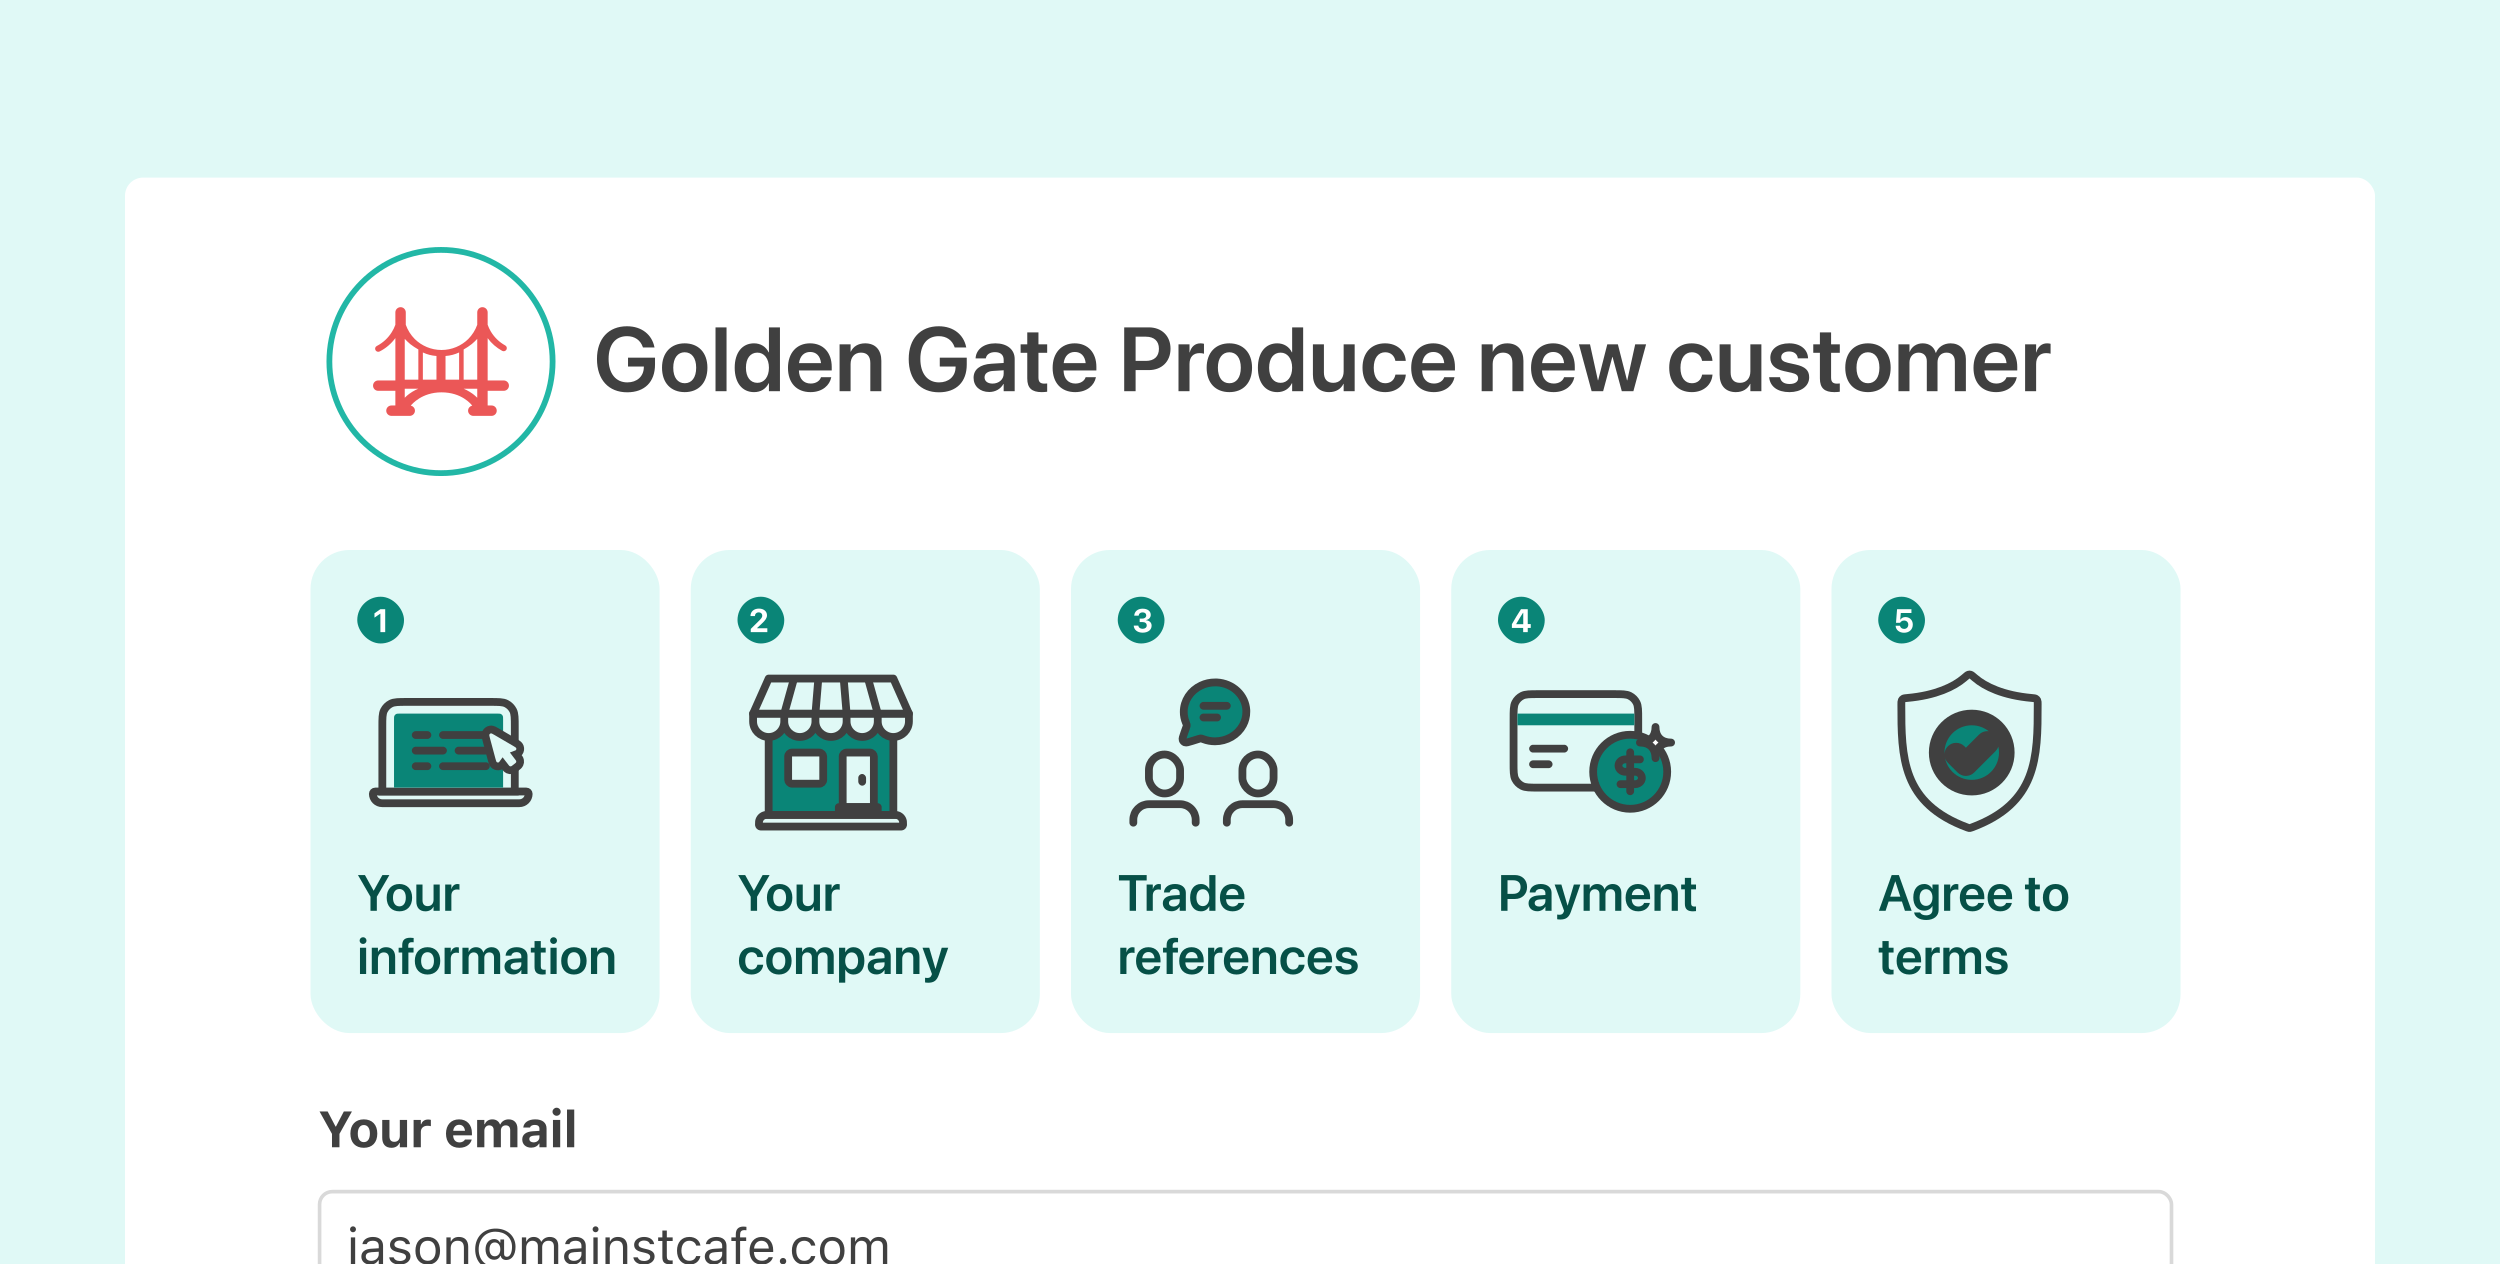
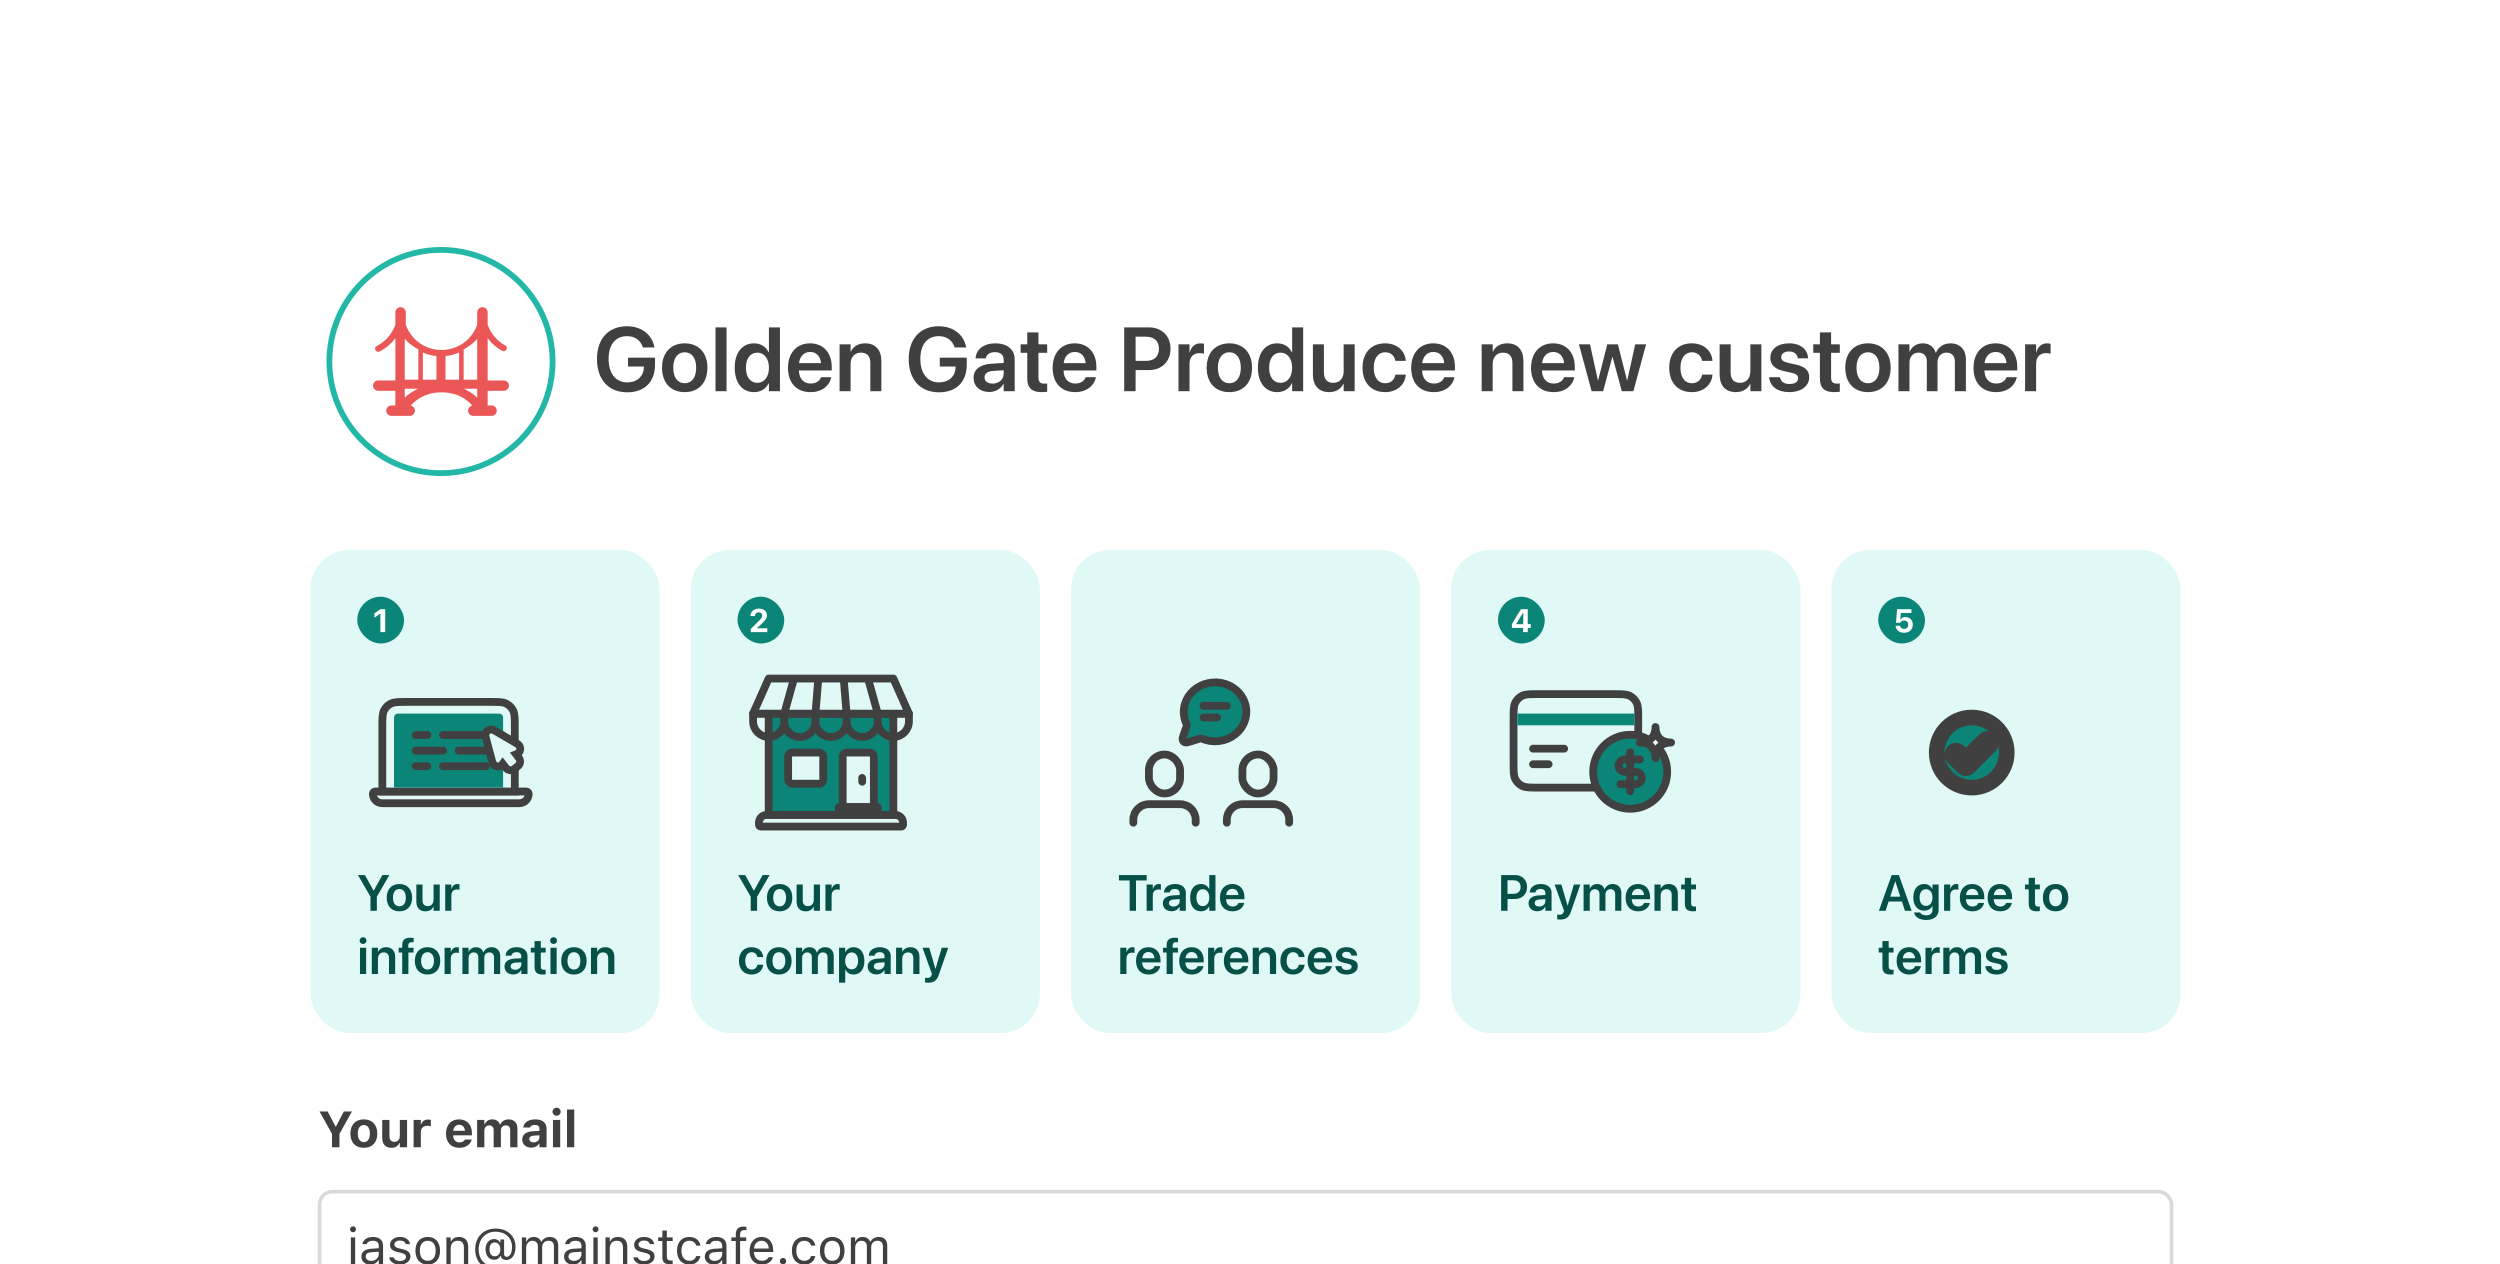
<svg xmlns="http://www.w3.org/2000/svg" width="356" height="180" viewBox="0 0 356 180" fill="none">
  <g clip-path="url(#clip0_1264_22025)">
-     <rect width="356" height="180" fill="#E0F9F6" />
    <g filter="url(#filter0_d_1264_22025)">
      <rect x="17.8" y="24" width="320.4" height="271" rx="2.58" fill="white" />
    </g>
    <circle cx="62.797" cy="51.481" r="15.894" fill="white" stroke="#22B7A6" stroke-width="0.824" />
-     <path fill-rule="evenodd" clip-rule="evenodd" d="M71.518 49.965C71.729 50.08 72.003 49.991 72.119 49.792C72.231 49.571 72.162 49.302 71.941 49.187C71.09 48.719 70.388 48.031 69.891 47.204C69.712 46.905 69.559 46.574 69.443 46.248V44.481C69.443 44.082 69.11 43.74 68.693 43.74C68.287 43.74 67.959 44.082 67.959 44.481V46.248C67.684 47.021 67.241 47.709 66.681 48.277C65.71 49.234 64.357 49.839 62.868 49.839C61.39 49.839 60.033 49.234 59.061 48.277C58.497 47.709 58.063 47.021 57.784 46.248V44.481C57.784 44.082 57.451 43.74 57.05 43.74C56.632 43.74 56.3 44.082 56.3 44.481V46.248C56.173 46.605 56.004 46.952 55.804 47.273C55.286 48.12 54.547 48.808 53.66 49.266C53.439 49.371 53.349 49.644 53.465 49.854C53.57 50.07 53.845 50.159 54.062 50.049C54.949 49.597 55.714 48.945 56.301 48.141V54.176H53.86C53.443 54.176 53.121 54.507 53.121 54.912C53.121 55.332 53.443 55.653 53.86 55.653H56.3V57.74H55.746C55.333 57.74 55.001 58.066 55.001 58.487C55.001 58.886 55.333 59.222 55.746 59.222H58.339C58.75 59.222 59.088 58.886 59.088 58.487C59.088 58.124 58.835 57.835 58.497 57.756C58.66 57.562 60.066 55.869 62.868 55.869C65.755 55.869 67.082 57.562 67.241 57.756C66.908 57.835 66.654 58.124 66.654 58.487C66.654 58.886 66.993 59.222 67.405 59.222H69.997C70.409 59.222 70.736 58.886 70.736 58.487C70.736 58.066 70.409 57.74 69.997 57.74H69.443V55.653H71.724C72.141 55.653 72.474 55.332 72.474 54.912C72.474 54.507 72.141 54.176 71.724 54.176H69.443V48.151C69.986 48.897 70.694 49.518 71.518 49.965ZM57.637 48.255C57.878 48.509 58.124 48.747 58.389 48.974H58.395V48.985C58.765 49.273 59.16 49.532 59.572 49.765V54.061H57.637V48.255H57.637ZM59.154 55.542C58.836 55.71 58.547 55.883 58.278 56.081C58.05 56.25 57.831 56.435 57.637 56.642V55.352H59.572C59.423 55.412 59.288 55.477 59.154 55.542ZM62.152 54.062H60.217V50.191C60.816 50.472 61.465 50.646 62.152 50.692V54.062ZM65.378 54.062H63.443V50.692C64.126 50.646 64.779 50.473 65.378 50.191V54.062ZM67.958 56.642C67.764 56.451 67.549 56.256 67.32 56.086C67.051 55.886 66.751 55.712 66.431 55.543C66.302 55.478 66.162 55.413 66.023 55.352H67.958V56.642ZM67.958 54.061H66.023V49.765C66.435 49.532 66.837 49.273 67.194 48.985L67.206 48.974C67.472 48.747 67.724 48.509 67.958 48.255V54.061Z" fill="#EB5757" />
+     <path fill-rule="evenodd" clip-rule="evenodd" d="M71.518 49.965C71.729 50.08 72.003 49.991 72.119 49.792C72.231 49.571 72.162 49.302 71.941 49.187C71.09 48.719 70.388 48.031 69.891 47.204C69.712 46.905 69.559 46.574 69.443 46.248V44.481C69.443 44.082 69.11 43.74 68.693 43.74C68.287 43.74 67.959 44.082 67.959 44.481V46.248C67.684 47.021 67.241 47.709 66.681 48.277C65.71 49.234 64.357 49.839 62.868 49.839C61.39 49.839 60.033 49.234 59.061 48.277C58.497 47.709 58.063 47.021 57.784 46.248V44.481C57.784 44.082 57.451 43.74 57.05 43.74C56.632 43.74 56.3 44.082 56.3 44.481V46.248C56.173 46.605 56.004 46.952 55.804 47.273C55.286 48.12 54.547 48.808 53.66 49.266C53.439 49.371 53.349 49.644 53.465 49.854C53.57 50.07 53.845 50.159 54.062 50.049C54.949 49.597 55.714 48.945 56.301 48.141V54.176H53.86C53.443 54.176 53.121 54.507 53.121 54.912C53.121 55.332 53.443 55.653 53.86 55.653H56.3V57.74H55.746C55.333 57.74 55.001 58.066 55.001 58.487C55.001 58.886 55.333 59.222 55.746 59.222H58.339C58.75 59.222 59.088 58.886 59.088 58.487C59.088 58.124 58.835 57.835 58.497 57.756C58.66 57.562 60.066 55.869 62.868 55.869C65.755 55.869 67.082 57.562 67.241 57.756C66.908 57.835 66.654 58.124 66.654 58.487C66.654 58.886 66.993 59.222 67.405 59.222H69.997C70.409 59.222 70.736 58.886 70.736 58.487C70.736 58.066 70.409 57.74 69.997 57.74H69.443V55.653H71.724C72.141 55.653 72.474 55.332 72.474 54.912C72.474 54.507 72.141 54.176 71.724 54.176H69.443V48.151C69.986 48.897 70.694 49.518 71.518 49.965ZM57.637 48.255C57.878 48.509 58.124 48.747 58.389 48.974H58.395C58.765 49.273 59.16 49.532 59.572 49.765V54.061H57.637V48.255H57.637ZM59.154 55.542C58.836 55.71 58.547 55.883 58.278 56.081C58.05 56.25 57.831 56.435 57.637 56.642V55.352H59.572C59.423 55.412 59.288 55.477 59.154 55.542ZM62.152 54.062H60.217V50.191C60.816 50.472 61.465 50.646 62.152 50.692V54.062ZM65.378 54.062H63.443V50.692C64.126 50.646 64.779 50.473 65.378 50.191V54.062ZM67.958 56.642C67.764 56.451 67.549 56.256 67.32 56.086C67.051 55.886 66.751 55.712 66.431 55.543C66.302 55.478 66.162 55.413 66.023 55.352H67.958V56.642ZM67.958 54.061H66.023V49.765C66.435 49.532 66.837 49.273 67.194 48.985L67.206 48.974C67.472 48.747 67.724 48.509 67.958 48.255V54.061Z" fill="#EB5757" />
    <rect x="44.218" y="78.317" width="49.708" height="68.792" rx="5.548" fill="#E0F9F6" />
    <g clip-path="url(#clip1_1264_22025)">
      <rect x="50.875" y="84.974" width="6.657" height="6.657" rx="3.329" fill="#0A8577" />
      <path d="M54.168 90.02V87.394H54.127L53.324 87.952V87.335L54.17 86.748H54.853V90.02H54.168Z" fill="white" />
    </g>
    <path d="M53.094 113.046C53.094 112.862 53.243 112.713 53.427 112.713H74.952C75.136 112.713 75.285 112.862 75.285 113.046V113.046C75.285 113.781 74.689 114.377 73.954 114.377H54.426C53.69 114.377 53.094 113.781 53.094 113.046V113.046Z" fill="#E0F9F6" stroke="#404040" stroke-width="1.11" stroke-miterlimit="1.5" stroke-linecap="round" stroke-linejoin="round" />
    <path d="M54.444 103.503C54.444 102.261 54.444 101.639 54.686 101.165C54.899 100.747 55.238 100.408 55.656 100.195C56.13 99.953 56.752 99.953 57.995 99.953H69.756C70.999 99.953 71.62 99.953 72.095 100.195C72.512 100.408 72.852 100.747 73.065 101.165C73.306 101.639 73.306 102.261 73.306 103.503V112.713H54.444V103.503Z" fill="#E0F9F6" stroke="#404040" stroke-width="1.11" />
    <path d="M56.108 102.505C56.108 102.194 56.108 102.039 56.169 101.92C56.222 101.816 56.307 101.731 56.411 101.678C56.53 101.617 56.685 101.617 56.996 101.617H70.754C71.065 101.617 71.221 101.617 71.339 101.678C71.444 101.731 71.528 101.816 71.582 101.92C71.642 102.039 71.642 102.194 71.642 102.505V112.158H56.108V102.505Z" fill="#0A8577" />
    <path d="M60.861 108.552C61.167 108.552 61.416 108.801 61.416 109.107C61.415 109.413 61.167 109.662 60.861 109.662H59.197C58.891 109.662 58.642 109.413 58.642 109.107C58.642 108.801 58.89 108.552 59.197 108.552H60.861ZM69.183 108.552C69.489 108.552 69.738 108.801 69.738 109.107C69.738 109.413 69.489 109.662 69.183 109.662H63.081C62.774 109.662 62.526 109.413 62.526 109.107C62.526 108.801 62.774 108.552 63.081 108.552H69.183ZM63.081 106.333C63.387 106.333 63.635 106.581 63.635 106.887C63.635 107.194 63.387 107.442 63.081 107.442H59.197C58.89 107.442 58.642 107.194 58.642 106.887C58.642 106.581 58.891 106.333 59.197 106.333H63.081ZM69.183 106.333C69.489 106.333 69.738 106.581 69.738 106.887C69.738 107.194 69.489 107.442 69.183 107.442H65.299C64.993 107.442 64.745 107.194 64.745 106.887C64.745 106.581 64.993 106.333 65.299 106.333H69.183ZM60.861 104.114C61.167 104.114 61.416 104.362 61.416 104.668C61.416 104.975 61.167 105.223 60.861 105.223H59.197C58.89 105.223 58.642 104.975 58.642 104.668C58.642 104.362 58.891 104.114 59.197 104.114H60.861ZM69.183 104.114C69.489 104.114 69.738 104.362 69.738 104.668C69.738 104.975 69.489 105.223 69.183 105.223H63.081C62.774 105.223 62.526 104.975 62.526 104.668C62.526 104.362 62.774 104.114 63.081 104.114H69.183Z" fill="#404040" />
    <path d="M71.184 109.089C71.394 109.016 71.523 108.858 71.589 108.767L71.948 109.23C71.95 109.234 71.953 109.237 71.955 109.241C71.996 109.293 72.044 109.355 72.091 109.407C72.146 109.467 72.23 109.547 72.353 109.605C72.512 109.68 72.691 109.703 72.863 109.67C72.997 109.645 73.098 109.587 73.166 109.543C73.224 109.505 73.287 109.456 73.339 109.416C73.342 109.413 73.346 109.41 73.349 109.408L73.617 109.2C73.62 109.198 73.624 109.195 73.627 109.192C73.679 109.152 73.741 109.104 73.792 109.057C73.851 109.003 73.932 108.919 73.989 108.798C74.064 108.64 74.087 108.462 74.055 108.29C74.031 108.158 73.975 108.056 73.931 107.989C73.894 107.93 73.846 107.868 73.807 107.816C73.804 107.812 73.801 107.809 73.799 107.806L73.504 107.418C73.606 107.381 73.803 107.3 73.934 107.109C74.085 106.89 74.122 106.612 74.034 106.361C73.956 106.137 73.781 106.006 73.694 105.945C73.597 105.876 73.47 105.802 73.341 105.727C73.335 105.723 73.33 105.72 73.324 105.716L70.716 104.195C70.71 104.192 70.704 104.188 70.698 104.185C70.568 104.109 70.44 104.034 70.332 103.983C70.235 103.938 70.034 103.848 69.798 103.891C69.536 103.939 69.312 104.11 69.197 104.351C69.093 104.567 69.126 104.785 69.145 104.889C69.165 105.007 69.204 105.15 69.243 105.296C69.245 105.303 69.246 105.309 69.248 105.316L70.003 108.135C70.005 108.141 70.007 108.148 70.009 108.155C70.047 108.298 70.085 108.44 70.126 108.551C70.162 108.651 70.242 108.854 70.437 108.988C70.656 109.139 70.933 109.177 71.184 109.089Z" fill="#E0F9F6" stroke="#404040" stroke-width="1.11" />
    <path d="M52.756 129.699V127.692L50.971 124.608H51.965L53.197 126.824H53.221L54.453 124.608H55.447L53.662 127.692V129.699H52.756ZM56.875 129.773C55.774 129.773 55.065 129.039 55.065 127.829V127.822C55.065 126.623 55.785 125.882 56.872 125.882C57.962 125.882 58.685 126.616 58.685 127.822V127.829C58.685 129.043 57.972 129.773 56.875 129.773ZM56.879 129.064C57.432 129.064 57.789 128.612 57.789 127.829V127.822C57.789 127.042 57.429 126.594 56.872 126.594C56.325 126.594 55.961 127.046 55.961 127.822V127.829C55.961 128.616 56.318 129.064 56.879 129.064ZM60.578 129.773C59.756 129.773 59.287 129.244 59.287 128.376V125.959H60.166V128.203C60.166 128.732 60.413 129.032 60.913 129.032C61.418 129.032 61.739 128.669 61.739 128.125V125.959H62.617V129.699H61.739V129.113H61.721C61.527 129.512 61.143 129.773 60.578 129.773ZM63.396 129.699V125.959H64.275V126.605H64.292C64.409 126.153 64.719 125.882 65.15 125.882C65.259 125.882 65.361 125.899 65.428 125.917V126.711C65.354 126.683 65.22 126.661 65.072 126.661C64.574 126.661 64.275 126.975 64.275 127.529V129.699H63.396ZM51.701 134.423C51.426 134.423 51.21 134.204 51.21 133.943C51.21 133.675 51.426 133.46 51.701 133.46C51.976 133.46 52.188 133.675 52.188 133.943C52.188 134.204 51.976 134.423 51.701 134.423ZM51.26 138.699V134.959H52.138V138.699H51.26ZM52.942 138.699V134.959H53.82V135.545H53.838C54.032 135.143 54.413 134.882 54.981 134.882C55.803 134.882 56.272 135.411 56.272 136.279V138.699H55.393V136.455C55.393 135.922 55.147 135.623 54.645 135.623C54.141 135.623 53.82 135.989 53.82 136.529V138.699H52.942ZM57.276 138.699V135.637H56.765V134.959H57.276V134.603C57.276 133.873 57.622 133.534 58.434 133.534C58.606 133.534 58.793 133.548 58.903 133.569V134.183C58.832 134.173 58.733 134.166 58.638 134.166C58.296 134.166 58.137 134.324 58.137 134.628V134.959H58.889V135.637H58.155V138.699H57.276ZM60.881 138.773C59.78 138.773 59.071 138.039 59.071 136.829V136.822C59.071 135.623 59.791 134.882 60.877 134.882C61.967 134.882 62.691 135.616 62.691 136.822V136.829C62.691 138.043 61.978 138.773 60.881 138.773ZM60.884 138.064C61.438 138.064 61.794 137.612 61.794 136.829V136.822C61.794 136.042 61.435 135.594 60.877 135.594C60.331 135.594 59.967 136.046 59.967 136.822V136.829C59.967 137.616 60.323 138.064 60.884 138.064ZM63.31 138.699V134.959H64.189V135.605H64.207C64.323 135.153 64.633 134.882 65.064 134.882C65.173 134.882 65.275 134.899 65.343 134.917V135.711C65.269 135.683 65.134 135.661 64.986 135.661C64.489 135.661 64.189 135.975 64.189 136.529V138.699H63.31ZM65.85 138.699V134.959H66.728V135.559H66.746C66.904 135.15 67.289 134.882 67.783 134.882C68.305 134.882 68.682 135.157 68.82 135.637H68.841C69.021 135.171 69.466 134.882 70.005 134.882C70.743 134.882 71.226 135.383 71.226 136.131V138.699H70.348V136.349C70.348 135.887 70.108 135.623 69.677 135.623C69.254 135.623 68.965 135.937 68.965 136.388V138.699H68.111V136.303C68.111 135.884 67.857 135.623 67.448 135.623C67.024 135.623 66.728 135.954 66.728 136.409V138.699H65.85ZM73.091 138.762C72.343 138.762 71.839 138.3 71.839 137.633V137.626C71.839 136.963 72.354 136.565 73.261 136.508L74.238 136.448V136.191C74.238 135.813 73.991 135.584 73.546 135.584C73.13 135.584 72.876 135.778 72.82 136.053L72.813 136.085H71.998L72.001 136.042C72.054 135.379 72.629 134.882 73.578 134.882C74.513 134.882 75.116 135.376 75.116 136.127V138.699H74.238V138.124H74.217C74.001 138.515 73.585 138.762 73.091 138.762ZM72.714 137.598C72.714 137.905 72.968 138.092 73.352 138.092C73.857 138.092 74.238 137.757 74.238 137.312V137.03L73.384 137.083C72.95 137.111 72.714 137.298 72.714 137.595V137.598ZM77.271 138.773C76.488 138.773 76.117 138.455 76.117 137.686V135.637H75.588V134.959H76.117V134.01H77.01V134.959H77.705V135.637H77.01V137.612C77.01 137.979 77.172 138.096 77.493 138.096C77.578 138.096 77.645 138.085 77.705 138.081V138.741C77.602 138.755 77.447 138.773 77.271 138.773ZM78.829 134.423C78.554 134.423 78.339 134.204 78.339 133.943C78.339 133.675 78.554 133.46 78.829 133.46C79.104 133.46 79.316 133.675 79.316 133.943C79.316 134.204 79.104 134.423 78.829 134.423ZM78.388 138.699V134.959H79.266V138.699H78.388ZM81.725 138.773C80.624 138.773 79.915 138.039 79.915 136.829V136.822C79.915 135.623 80.634 134.882 81.721 134.882C82.811 134.882 83.534 135.616 83.534 136.822V136.829C83.534 138.043 82.822 138.773 81.725 138.773ZM81.728 138.064C82.282 138.064 82.638 137.612 82.638 136.829V136.822C82.638 136.042 82.278 135.594 81.721 135.594C81.174 135.594 80.811 136.046 80.811 136.822V136.829C80.811 137.616 81.167 138.064 81.728 138.064ZM84.154 138.699V134.959H85.033V135.545H85.05C85.244 135.143 85.625 134.882 86.193 134.882C87.015 134.882 87.484 135.411 87.484 136.279V138.699H86.606V136.455C86.606 135.922 86.359 135.623 85.858 135.623C85.354 135.623 85.033 135.989 85.033 136.529V138.699H84.154Z" fill="#065047" />
    <rect x="98.364" y="78.317" width="49.708" height="68.792" rx="5.548" fill="#E0F9F6" />
    <g clip-path="url(#clip2_1264_22025)">
      <rect x="105.021" y="84.974" width="6.657" height="6.657" rx="3.329" fill="#0A8577" />
      <path d="M106.906 90.02V89.56L107.96 88.519C108.421 88.072 108.546 87.906 108.546 87.677V87.671C108.546 87.391 108.355 87.197 108.042 87.197C107.722 87.197 107.502 87.41 107.502 87.72V87.732H106.87L106.867 87.723C106.867 87.094 107.357 86.663 108.074 86.663C108.747 86.663 109.219 87.049 109.219 87.614V87.621C109.219 87.993 109.026 88.301 108.43 88.852L107.824 89.417V89.469H109.267V90.02H106.906Z" fill="white" />
    </g>
    <path d="M108.073 117.373C108.073 117.167 108.073 117.064 108.086 116.977C108.161 116.503 108.534 116.13 109.008 116.055C109.095 116.041 109.198 116.041 109.404 116.041H127.268C127.474 116.041 127.577 116.041 127.663 116.055C128.138 116.13 128.51 116.503 128.586 116.977C128.599 117.064 128.599 117.167 128.599 117.373V117.373C128.599 117.424 128.599 117.45 128.596 117.472C128.577 117.59 128.484 117.683 128.365 117.702C128.344 117.706 128.317 117.706 128.264 117.706C120.567 117.706 116.104 117.706 108.408 117.706C108.355 117.706 108.328 117.706 108.307 117.702C108.188 117.683 108.095 117.59 108.076 117.472C108.073 117.45 108.073 117.424 108.073 117.373V117.373Z" fill="#E0F9F6" stroke="#404040" stroke-width="1.11" stroke-linejoin="round" />
    <rect x="109.459" y="101.617" width="17.753" height="14.424" fill="#0A8577" stroke="#404040" stroke-width="1.11" />
    <rect x="112.233" y="107.165" width="4.993" height="4.438" rx="0.555" fill="#E0F9F6" stroke="#404040" stroke-width="1.11" stroke-linejoin="round" />
    <rect x="120" y="107.165" width="4.438" height="7.767" rx="0.555" fill="#E0F9F6" stroke="#404040" stroke-width="1.11" />
    <rect x="122.219" y="110.216" width="1.11" height="1.664" rx="0.555" fill="#404040" />
    <path d="M118.891 114.932C118.891 114.625 119.139 114.377 119.445 114.377H124.993C125.3 114.377 125.548 114.625 125.548 114.932V115.487H118.891V114.932Z" fill="#404040" />
-     <path d="M129.431 102.727C129.431 103.952 128.438 104.946 127.212 104.946C125.987 104.946 124.993 103.952 124.993 102.727C124.993 103.952 124 104.946 122.774 104.946C121.548 104.946 120.555 103.952 120.555 102.727C120.555 103.952 119.561 104.946 118.336 104.946C117.11 104.946 116.117 103.952 116.117 102.727C116.117 103.952 115.123 104.946 113.898 104.946C112.672 104.946 111.678 103.952 111.678 102.727C111.678 103.952 110.685 104.946 109.459 104.946C108.234 104.946 107.24 103.952 107.24 102.727V101.617H111.678H116.117H120.555H124.993H129.431V102.727Z" fill="#E0F9F6" />
    <path d="M124.993 102.727C124.993 103.952 125.987 104.946 127.212 104.946C128.438 104.946 129.431 103.952 129.431 102.727V101.617H107.24V102.727C107.24 103.952 108.234 104.946 109.459 104.946C110.685 104.946 111.678 103.952 111.678 102.727M124.993 102.727V101.617M124.993 102.727C124.993 103.952 124 104.946 122.774 104.946C121.548 104.946 120.555 103.952 120.555 102.727M120.555 102.727V101.617M120.555 102.727C120.555 103.952 119.561 104.946 118.336 104.946C117.11 104.946 116.117 103.952 116.117 102.727M116.117 102.727C116.117 103.952 115.123 104.946 113.898 104.946C112.672 104.946 111.678 103.952 111.678 102.727M116.117 102.727V101.617M111.678 102.727V101.617" stroke="#404040" stroke-width="1.11" stroke-linejoin="round" />
    <path d="M109.459 96.624H127.212L129.431 101.617H107.24L109.459 96.624Z" fill="#E0F9F6" stroke="#404040" stroke-width="1.11" stroke-linejoin="round" />
    <path d="M111.678 101.617L113.065 96.624M124.993 101.617L123.606 96.624M116.117 101.617L116.533 96.624M120.555 101.617L120.139 96.624" stroke="#404040" stroke-width="1.11" />
    <path d="M106.902 129.699V127.692L105.116 124.608H106.111L107.343 126.824H107.367L108.598 124.608H109.593L107.808 127.692V129.699H106.902ZM111.021 129.773C109.92 129.773 109.211 129.039 109.211 127.829V127.822C109.211 126.623 109.931 125.882 111.018 125.882C112.108 125.882 112.831 126.616 112.831 127.822V127.829C112.831 129.043 112.118 129.773 111.021 129.773ZM111.025 129.064C111.579 129.064 111.935 128.612 111.935 127.829V127.822C111.935 127.042 111.575 126.594 111.018 126.594C110.471 126.594 110.107 127.046 110.107 127.822V127.829C110.107 128.616 110.464 129.064 111.025 129.064ZM114.724 129.773C113.902 129.773 113.433 129.244 113.433 128.376V125.959H114.312V128.203C114.312 128.732 114.559 129.032 115.06 129.032C115.564 129.032 115.885 128.669 115.885 128.125V125.959H116.763V129.699H115.885V129.113H115.867C115.673 129.512 115.289 129.773 114.724 129.773ZM117.542 129.699V125.959H118.421V126.605H118.438C118.555 126.153 118.865 125.882 119.295 125.882C119.405 125.882 119.507 125.899 119.574 125.917V126.711C119.5 126.683 119.366 126.661 119.218 126.661C118.72 126.661 118.421 126.975 118.421 127.529V129.699H117.542ZM107.032 138.773C105.921 138.773 105.226 138.025 105.226 136.826V136.822C105.226 135.63 105.931 134.882 107.022 134.882C108.006 134.882 108.62 135.506 108.673 136.254L108.676 136.282H107.847L107.84 136.251C107.766 135.887 107.498 135.594 107.032 135.594C106.478 135.594 106.122 136.064 106.122 136.829V136.833C106.122 137.612 106.482 138.064 107.036 138.064C107.48 138.064 107.762 137.799 107.844 137.408L107.851 137.376H108.68L108.676 137.401C108.609 138.18 107.978 138.773 107.032 138.773ZM110.915 138.773C109.815 138.773 109.106 138.039 109.106 136.829V136.822C109.106 135.623 109.825 134.882 110.912 134.882C112.002 134.882 112.725 135.616 112.725 136.822V136.829C112.725 138.043 112.012 138.773 110.915 138.773ZM110.919 138.064C111.473 138.064 111.829 137.612 111.829 136.829V136.822C111.829 136.042 111.469 135.594 110.912 135.594C110.365 135.594 110.002 136.046 110.002 136.822V136.829C110.002 137.616 110.358 138.064 110.919 138.064ZM113.345 138.699V134.959H114.223V135.559H114.241C114.4 135.15 114.784 134.882 115.278 134.882C115.8 134.882 116.178 135.157 116.315 135.637H116.337C116.517 135.171 116.961 134.882 117.501 134.882C118.238 134.882 118.721 135.383 118.721 136.131V138.699H117.843V136.349C117.843 135.887 117.603 135.623 117.173 135.623C116.749 135.623 116.46 135.937 116.46 136.388V138.699H115.606V136.303C115.606 135.884 115.352 135.623 114.943 135.623C114.52 135.623 114.223 135.954 114.223 136.409V138.699H113.345ZM119.482 139.934V134.959H120.361V135.605H120.379C120.594 135.157 121.003 134.882 121.539 134.882C122.488 134.882 123.088 135.623 123.088 136.829V136.833C123.088 138.032 122.488 138.773 121.55 138.773C121.017 138.773 120.59 138.505 120.379 138.067H120.361V139.934H119.482ZM121.278 138.032C121.839 138.032 122.192 137.57 122.192 136.833V136.829C122.192 136.081 121.839 135.623 121.278 135.623C120.735 135.623 120.354 136.095 120.354 136.829V136.833C120.354 137.563 120.735 138.032 121.278 138.032ZM124.812 138.762C124.064 138.762 123.56 138.3 123.56 137.633V137.626C123.56 136.963 124.075 136.565 124.981 136.508L125.959 136.448V136.191C125.959 135.813 125.712 135.584 125.267 135.584C124.851 135.584 124.597 135.778 124.54 136.053L124.533 136.085H123.718L123.722 136.042C123.775 135.379 124.35 134.882 125.299 134.882C126.234 134.882 126.837 135.376 126.837 136.127V138.699H125.959V138.124H125.937C125.722 138.515 125.306 138.762 124.812 138.762ZM124.435 137.598C124.435 137.905 124.689 138.092 125.073 138.092C125.578 138.092 125.959 137.757 125.959 137.312V137.03L125.105 137.083C124.671 137.111 124.435 137.298 124.435 137.595V137.598ZM127.602 138.699V134.959H128.48V135.545H128.498C128.692 135.143 129.073 134.882 129.641 134.882C130.463 134.882 130.932 135.411 130.932 136.279V138.699H130.053V136.455C130.053 135.922 129.806 135.623 129.306 135.623C128.801 135.623 128.48 135.989 128.48 136.529V138.699H127.602ZM132.18 139.941C132.01 139.941 131.834 139.919 131.728 139.902V139.232C131.795 139.246 131.898 139.263 132.021 139.263C132.356 139.263 132.543 139.168 132.656 138.854L132.709 138.702L131.365 134.959H132.324L133.199 137.951H133.224L134.102 134.959H135.027L133.683 138.826C133.397 139.648 132.959 139.941 132.18 139.941Z" fill="#065047" />
    <rect x="152.51" y="78.317" width="49.708" height="68.792" rx="5.548" fill="#E0F9F6" />
    <g clip-path="url(#clip3_1264_22025)">
      <rect x="159.167" y="84.974" width="6.657" height="6.657" rx="3.329" fill="#0A8577" />
      <path d="M162.716 90.093C161.976 90.093 161.489 89.696 161.444 89.111L161.441 89.081H162.097L162.099 89.106C162.128 89.36 162.362 89.541 162.716 89.541C163.065 89.541 163.294 89.347 163.294 89.07V89.065C163.294 88.752 163.061 88.58 162.664 88.58H162.289V88.092H162.655C162.999 88.092 163.222 87.911 163.222 87.645V87.641C163.222 87.369 163.033 87.201 162.711 87.201C162.389 87.201 162.174 87.376 162.147 87.648L162.144 87.668H161.514L161.516 87.641C161.564 87.056 162.024 86.675 162.711 86.675C163.414 86.675 163.868 87.029 163.868 87.55V87.555C163.868 87.963 163.569 88.228 163.185 88.308V88.321C163.673 88.367 163.99 88.648 163.99 89.093V89.097C163.99 89.691 163.48 90.093 162.716 90.093Z" fill="white" />
    </g>
    <path d="M170.263 117.151C170.263 116.718 170.263 116.735 170.263 116.735C170.263 116.146 170.029 115.582 169.613 115.166C169.197 114.75 168.632 114.516 168.044 114.516H163.605C163.017 114.516 162.452 114.75 162.036 115.166C161.62 115.582 161.386 116.146 161.386 116.735C161.386 116.735 161.386 116.718 161.386 117.151" stroke="#404040" stroke-width="1.11" stroke-linecap="round" stroke-linejoin="round" />
    <rect x="163.605" y="107.442" width="4.438" height="5.548" rx="2.219" stroke="#404040" stroke-width="1.11" />
    <path d="M183.577 117.151C183.577 116.718 183.577 116.735 183.577 116.735C183.577 116.146 183.344 115.582 182.927 115.166C182.511 114.75 181.947 114.516 181.358 114.516H176.92C176.331 114.516 175.767 114.75 175.351 115.166C174.935 115.582 174.701 116.146 174.701 116.735C174.701 116.735 174.701 116.718 174.701 117.151" stroke="#404040" stroke-width="1.11" stroke-linecap="round" stroke-linejoin="round" />
    <rect x="176.92" y="107.442" width="4.438" height="5.548" rx="2.219" stroke="#404040" stroke-width="1.11" />
    <path d="M177.475 101.371C177.477 102.021 177.315 102.664 177.003 103.245C176.634 103.941 176.065 104.526 175.362 104.936C174.659 105.345 173.848 105.562 173.021 105.562C172.447 105.564 171.88 105.459 171.35 105.256C171.209 105.201 171.138 105.174 171.083 105.165C171.028 105.156 170.989 105.155 170.934 105.16C170.879 105.166 170.818 105.185 170.698 105.223L169.739 105.523C169.194 105.695 168.921 105.78 168.742 105.713C168.586 105.654 168.465 105.528 168.412 105.37C168.351 105.189 168.446 104.919 168.637 104.38L168.908 103.615C168.955 103.482 168.979 103.415 168.986 103.354C168.994 103.293 168.992 103.252 168.982 103.192C168.971 103.131 168.938 103.051 168.871 102.89C168.669 102.407 168.566 101.892 168.568 101.371C168.568 100.592 168.799 99.829 169.233 99.168C169.668 98.506 170.291 97.971 171.03 97.623C171.648 97.329 172.33 97.177 173.021 97.179H173.283C174.375 97.236 175.407 97.669 176.18 98.397C176.954 99.125 177.415 100.096 177.475 101.124V101.371Z" fill="#0A8577" stroke="#404040" stroke-width="1.11" stroke-linecap="round" stroke-linejoin="round" />
    <path d="M173.314 101.617C173.62 101.617 173.868 101.865 173.868 102.172C173.868 102.478 173.62 102.726 173.314 102.726H171.372C171.066 102.726 170.818 102.478 170.818 102.172C170.818 101.865 171.066 101.617 171.372 101.617H173.314ZM174.701 99.953C175.008 99.953 175.256 100.201 175.256 100.508C175.256 100.814 175.008 101.062 174.701 101.062H171.372C171.066 101.062 170.818 100.814 170.818 100.508C170.818 100.201 171.066 99.953 171.372 99.953H174.701Z" fill="#404040" />
    <path d="M160.861 129.699V125.374H159.337V124.608H163.288V125.374H161.767V129.699H160.861ZM163.28 129.699V125.959H164.158V126.605H164.176C164.292 126.153 164.603 125.882 165.033 125.882C165.142 125.882 165.245 125.899 165.312 125.917V126.711C165.238 126.683 165.104 126.661 164.955 126.661C164.458 126.661 164.158 126.975 164.158 127.529V129.699H163.28ZM166.838 129.762C166.09 129.762 165.586 129.3 165.586 128.633V128.626C165.586 127.963 166.101 127.565 167.008 127.508L167.985 127.448V127.191C167.985 126.813 167.738 126.584 167.293 126.584C166.877 126.584 166.623 126.778 166.567 127.053L166.56 127.085H165.745L165.748 127.042C165.801 126.379 166.376 125.882 167.325 125.882C168.26 125.882 168.863 126.376 168.863 127.127V129.699H167.985V129.124H167.964C167.749 129.515 167.332 129.762 166.838 129.762ZM166.461 128.598C166.461 128.905 166.715 129.092 167.099 129.092C167.604 129.092 167.985 128.757 167.985 128.312V128.03L167.131 128.083C166.697 128.111 166.461 128.298 166.461 128.595V128.598ZM171.018 129.773C170.072 129.773 169.473 129.032 169.473 127.829V127.826C169.473 126.619 170.076 125.882 171.014 125.882C171.543 125.882 171.97 126.153 172.182 126.601H172.203V124.608H173.082V129.699H172.203V129.064H172.182C171.97 129.505 171.558 129.773 171.018 129.773ZM171.282 129.032C171.826 129.032 172.203 128.563 172.203 127.829V127.826C172.203 127.095 171.822 126.623 171.282 126.623C170.722 126.623 170.369 127.081 170.369 127.826V127.829C170.369 128.573 170.718 129.032 171.282 129.032ZM175.518 129.773C174.397 129.773 173.719 129.029 173.719 127.84V127.836C173.719 126.658 174.407 125.882 175.476 125.882C176.545 125.882 177.208 126.633 177.208 127.762V128.044H174.591C174.605 128.7 174.965 129.089 175.536 129.089C175.973 129.089 176.259 128.856 176.344 128.605L176.351 128.581H177.173L177.162 128.619C177.046 129.194 176.496 129.773 175.518 129.773ZM175.487 126.57C175.021 126.57 174.672 126.884 174.601 127.459H176.354C176.291 126.866 175.952 126.57 175.487 126.57ZM159.527 138.699V134.959H160.406V135.605H160.423C160.54 135.153 160.85 134.882 161.28 134.882C161.39 134.882 161.492 134.899 161.559 134.917V135.711C161.485 135.683 161.351 135.661 161.203 135.661C160.705 135.661 160.406 135.975 160.406 136.529V138.699H159.527ZM163.569 138.773C162.447 138.773 161.77 138.029 161.77 136.84V136.836C161.77 135.658 162.458 134.882 163.527 134.882C164.596 134.882 165.259 135.633 165.259 136.762V137.044H162.641C162.655 137.7 163.015 138.089 163.587 138.089C164.024 138.089 164.31 137.856 164.395 137.605L164.402 137.581H165.224L165.213 137.619C165.097 138.194 164.546 138.773 163.569 138.773ZM163.537 135.57C163.072 135.57 162.722 135.884 162.652 136.459H164.405C164.342 135.866 164.003 135.57 163.537 135.57ZM166.126 138.699V135.637H165.614V134.959H166.126V134.603C166.126 133.873 166.471 133.534 167.283 133.534C167.456 133.534 167.643 133.548 167.752 133.569V134.183C167.681 134.173 167.583 134.166 167.487 134.166C167.145 134.166 166.987 134.324 166.987 134.628V134.959H167.738V135.637H167.004V138.699H166.126ZM169.72 138.773C168.598 138.773 167.92 138.029 167.92 136.84V136.836C167.92 135.658 168.608 134.882 169.677 134.882C170.746 134.882 171.409 135.633 171.409 136.762V137.044H168.792C168.806 137.7 169.166 138.089 169.737 138.089C170.175 138.089 170.46 137.856 170.545 137.605L170.552 137.581H171.374L171.364 137.619C171.247 138.194 170.697 138.773 169.72 138.773ZM169.688 135.57C169.222 135.57 168.873 135.884 168.802 136.459H170.556C170.492 135.866 170.154 135.57 169.688 135.57ZM172.033 138.699V134.959H172.911V135.605H172.929C173.045 135.153 173.356 134.882 173.786 134.882C173.896 134.882 173.998 134.899 174.065 134.917V135.711C173.991 135.683 173.857 135.661 173.709 135.661C173.211 135.661 172.911 135.975 172.911 136.529V138.699H172.033ZM176.075 138.773C174.953 138.773 174.276 138.029 174.276 136.84V136.836C174.276 135.658 174.964 134.882 176.032 134.882C177.101 134.882 177.765 135.633 177.765 136.762V137.044H175.147C175.161 137.7 175.521 138.089 176.092 138.089C176.53 138.089 176.816 137.856 176.9 137.605L176.907 137.581H177.729L177.719 137.619C177.602 138.194 177.052 138.773 176.075 138.773ZM176.043 135.57C175.577 135.57 175.228 135.884 175.158 136.459H176.911C176.847 135.866 176.509 135.57 176.043 135.57ZM178.388 138.699V134.959H179.267V135.545H179.284C179.478 135.143 179.859 134.882 180.427 134.882C181.249 134.882 181.718 135.411 181.718 136.279V138.699H180.84V136.455C180.84 135.922 180.593 135.623 180.092 135.623C179.588 135.623 179.267 135.989 179.267 136.529V138.699H178.388ZM184.13 138.773C183.019 138.773 182.324 138.025 182.324 136.826V136.822C182.324 135.63 183.03 134.882 184.12 134.882C185.104 134.882 185.718 135.506 185.771 136.254L185.774 136.282H184.945L184.938 136.251C184.864 135.887 184.596 135.594 184.13 135.594C183.577 135.594 183.22 136.064 183.22 136.829V136.833C183.22 137.612 183.58 138.064 184.134 138.064C184.578 138.064 184.861 137.799 184.942 137.408L184.949 137.376H185.778L185.774 137.401C185.707 138.18 185.076 138.773 184.13 138.773ZM188.003 138.773C186.881 138.773 186.204 138.029 186.204 136.84V136.836C186.204 135.658 186.892 134.882 187.961 134.882C189.03 134.882 189.693 135.633 189.693 136.762V137.044H187.075C187.089 137.7 187.449 138.089 188.021 138.089C188.458 138.089 188.744 137.856 188.829 137.605L188.836 137.581H189.658L189.647 137.619C189.531 138.194 188.98 138.773 188.003 138.773ZM187.971 135.57C187.506 135.57 187.156 135.884 187.086 136.459H188.839C188.776 135.866 188.437 135.57 187.971 135.57ZM191.777 138.773C190.796 138.773 190.235 138.307 190.158 137.612L190.154 137.581H191.018L191.025 137.612C191.092 137.933 191.336 138.124 191.78 138.124C192.207 138.124 192.465 137.951 192.465 137.676V137.672C192.465 137.446 192.334 137.319 191.946 137.231L191.325 137.094C190.609 136.935 190.249 136.586 190.249 136.032V136.028C190.249 135.344 190.846 134.882 191.749 134.882C192.68 134.882 193.223 135.393 193.255 136.039L193.259 136.078H192.44L192.437 136.049C192.398 135.75 192.158 135.531 191.749 135.531C191.361 135.531 191.117 135.711 191.117 135.986V135.989C191.117 136.205 191.262 136.346 191.65 136.434L192.274 136.572C193.047 136.744 193.347 137.048 193.347 137.591V137.595C193.347 138.3 192.694 138.773 191.777 138.773Z" fill="#065047" />
    <rect x="206.656" y="78.317" width="49.708" height="68.792" rx="5.548" fill="#E0F9F6" />
    <g clip-path="url(#clip4_1264_22025)">
      <rect x="213.313" y="84.974" width="6.657" height="6.657" rx="3.329" fill="#0A8577" />
      <path d="M216.898 90.02V89.419H215.294V88.882C215.709 88.144 216.154 87.419 216.589 86.748H217.551V88.87H217.977V89.419H217.551V90.02H216.898ZM215.911 88.888H216.911V87.267H216.875C216.558 87.754 216.206 88.324 215.911 88.852V88.888Z" fill="white" />
    </g>
    <g clip-path="url(#clip5_1264_22025)">
      <path d="M215.532 102.394C215.532 101.151 215.532 100.53 215.774 100.055C215.987 99.638 216.326 99.298 216.744 99.085C217.219 98.843 217.84 98.843 219.083 98.843H229.735C230.977 98.843 231.599 98.843 232.073 99.085C232.491 99.298 232.83 99.638 233.043 100.055C233.285 100.53 233.285 101.151 233.285 102.394V108.607C233.285 109.85 233.285 110.472 233.043 110.946C232.83 111.364 232.491 111.703 232.073 111.916C231.599 112.158 230.977 112.158 229.735 112.158H219.083C217.84 112.158 217.219 112.158 216.744 111.916C216.326 111.703 215.987 111.364 215.774 110.946C215.532 110.472 215.532 109.85 215.532 108.607V103.143V102.394Z" stroke="#404040" stroke-width="1.11" />
      <rect x="216.087" y="101.617" width="16.643" height="1.664" fill="#0A8577" />
      <path d="M220.525 108.274C220.831 108.274 221.08 108.523 221.081 108.829C221.081 109.135 220.831 109.385 220.525 109.385H218.306C218 109.384 217.751 109.135 217.751 108.829C217.752 108.523 218 108.274 218.306 108.274H220.525ZM222.745 106.055C223.051 106.056 223.299 106.304 223.299 106.61C223.299 106.916 223.051 107.165 222.745 107.165H218.306C218 107.165 217.751 106.916 217.751 106.61C217.752 106.304 218 106.055 218.306 106.055H222.745Z" fill="#404040" />
      <path d="M232.138 115.172C235.049 115.172 237.409 112.812 237.409 109.902C237.409 106.991 235.049 104.631 232.138 104.631C229.228 104.631 226.868 106.991 226.868 109.902C226.868 112.812 229.228 115.172 232.138 115.172Z" fill="#0A8577" stroke="#404040" stroke-width="1.11" stroke-linecap="round" stroke-linejoin="round" />
      <path d="M235.744 103.522C235.744 104.909 234.912 105.741 233.525 105.741C234.912 105.741 235.744 106.573 235.744 107.96C235.744 106.573 236.577 105.741 237.964 105.741C236.577 105.741 235.744 104.909 235.744 103.522Z" fill="white" stroke="#404040" stroke-width="1.11" stroke-linecap="round" stroke-linejoin="round" />
      <path d="M232.138 107.128V112.675M233.525 108.136H231.445C231.187 108.136 230.941 108.229 230.758 108.395C230.576 108.56 230.474 108.785 230.474 109.019C230.474 109.253 230.576 109.478 230.758 109.643C230.941 109.809 231.187 109.902 231.445 109.902H232.832C233.089 109.902 233.336 109.995 233.518 110.16C233.7 110.326 233.803 110.55 233.803 110.784C233.803 111.018 233.7 111.243 233.518 111.408C233.336 111.574 233.089 111.667 232.832 111.667H230.758" stroke="#404040" stroke-width="1.11" stroke-linecap="round" stroke-linejoin="round" />
    </g>
    <path d="M213.761 129.699V124.608H215.723C216.753 124.608 217.455 125.289 217.455 126.309V126.316C217.455 127.332 216.753 128.016 215.723 128.016H214.671V129.699H213.761ZM215.497 125.353H214.671V127.282H215.497C216.15 127.282 216.531 126.93 216.531 126.319V126.312C216.531 125.702 216.15 125.353 215.497 125.353ZM218.918 129.762C218.17 129.762 217.666 129.3 217.666 128.633V128.626C217.666 127.963 218.181 127.565 219.087 127.508L220.065 127.448V127.191C220.065 126.813 219.818 126.584 219.373 126.584C218.957 126.584 218.703 126.778 218.646 127.053L218.639 127.085H217.824L217.828 127.042C217.881 126.379 218.456 125.882 219.405 125.882C220.34 125.882 220.943 126.376 220.943 127.127V129.699H220.065V129.124H220.043C219.828 129.515 219.412 129.762 218.918 129.762ZM218.541 128.598C218.541 128.905 218.795 129.092 219.179 129.092C219.684 129.092 220.065 128.757 220.065 128.312V128.03L219.211 128.083C218.777 128.111 218.541 128.298 218.541 128.595V128.598ZM222.194 130.941C222.025 130.941 221.849 130.919 221.743 130.902V130.232C221.81 130.246 221.912 130.263 222.036 130.263C222.371 130.263 222.558 130.168 222.671 129.854L222.724 129.702L221.379 125.959H222.339L223.214 128.951H223.239L224.117 125.959H225.041L223.697 129.826C223.411 130.648 222.974 130.941 222.194 130.941ZM225.503 129.699V125.959H226.381V126.559H226.399C226.557 126.15 226.942 125.882 227.436 125.882C227.958 125.882 228.335 126.157 228.473 126.637H228.494C228.674 126.171 229.119 125.882 229.658 125.882C230.396 125.882 230.879 126.383 230.879 127.131V129.699H230.001V127.349C230.001 126.887 229.761 126.623 229.33 126.623C228.907 126.623 228.618 126.937 228.618 127.388V129.699H227.764V127.303C227.764 126.884 227.51 126.623 227.101 126.623C226.677 126.623 226.381 126.954 226.381 127.409V129.699H225.503ZM233.284 129.773C232.162 129.773 231.485 129.029 231.485 127.84V127.836C231.485 126.658 232.173 125.882 233.242 125.882C234.311 125.882 234.974 126.633 234.974 127.762V128.044H232.356C232.37 128.7 232.73 129.089 233.302 129.089C233.739 129.089 234.025 128.856 234.109 128.605L234.117 128.581H234.938L234.928 128.619C234.811 129.194 234.261 129.773 233.284 129.773ZM233.252 126.57C232.787 126.57 232.437 126.884 232.367 127.459H234.12C234.057 126.866 233.718 126.57 233.252 126.57ZM235.597 129.699V125.959H236.476V126.545H236.493C236.687 126.143 237.068 125.882 237.636 125.882C238.458 125.882 238.928 126.411 238.928 127.279V129.699H238.049V127.455C238.049 126.922 237.802 126.623 237.301 126.623C236.797 126.623 236.476 126.989 236.476 127.529V129.699H235.597ZM241.079 129.773C240.295 129.773 239.925 129.455 239.925 128.686V126.637H239.396V125.959H239.925V125.01H240.817V125.959H241.512V126.637H240.817V128.612C240.817 128.979 240.98 129.096 241.301 129.096C241.385 129.096 241.452 129.085 241.512 129.081V129.741C241.41 129.755 241.255 129.773 241.079 129.773Z" fill="#065047" />
    <rect x="260.803" y="78.317" width="49.708" height="68.792" rx="5.548" fill="#E0F9F6" />
    <g clip-path="url(#clip6_1264_22025)">
      <rect x="267.46" y="84.974" width="6.657" height="6.657" rx="3.329" fill="#0A8577" />
      <path d="M271.14 90.104C270.44 90.104 269.977 89.687 269.938 89.14L269.936 89.108H270.557L270.562 89.124C270.61 89.365 270.834 89.557 271.143 89.557C271.494 89.557 271.739 89.31 271.739 88.959V88.954C271.739 88.605 271.492 88.362 271.145 88.362C270.979 88.362 270.839 88.41 270.73 88.503C270.669 88.553 270.614 88.614 270.578 88.684H269.991L270.142 86.748H272.188V87.292H270.675L270.594 88.224H270.635C270.766 88.004 271.02 87.868 271.333 87.868C271.943 87.868 272.383 88.317 272.383 88.941V88.945C272.383 89.635 271.875 90.104 271.14 90.104Z" fill="white" />
    </g>
-     <path d="M289.33 99.392C285.258 99.029 282.67 97.781 281.226 96.536C280.896 96.251 280.731 96.109 280.616 96.076C280.488 96.038 280.432 96.038 280.304 96.076C280.189 96.109 280.024 96.251 279.694 96.536C278.25 97.781 275.662 99.029 271.59 99.392C271.284 99.42 271.132 99.433 271.024 99.497C270.927 99.554 270.854 99.634 270.805 99.736C270.751 99.849 270.751 99.997 270.751 100.293C270.745 107.895 270.821 114.387 280.159 117.837C280.268 117.877 280.323 117.898 280.382 117.906C280.432 117.913 280.488 117.913 280.538 117.906C280.597 117.898 280.652 117.877 280.761 117.837C290.099 114.387 290.175 107.895 290.169 100.293C290.169 99.997 290.169 99.849 290.115 99.736C290.066 99.634 289.993 99.554 289.896 99.497C289.788 99.433 289.636 99.42 289.33 99.392Z" stroke="#404040" stroke-width="1.11" stroke-linejoin="round" />
    <mask id="path-51-outside-1_1264_22025" maskUnits="userSpaceOnUse" x="273.781" y="100.172" width="14" height="14" fill="black">
      <rect fill="white" x="273.781" y="100.172" width="14" height="14" />
      <path d="M280.775 102.172C283.532 102.172 285.768 104.407 285.768 107.165C285.768 109.922 283.532 112.158 280.775 112.158C278.017 112.158 275.781 109.922 275.781 107.165C275.782 104.407 278.017 102.172 280.775 102.172ZM283.386 105.386C283.169 105.169 282.818 105.169 282.602 105.386L279.943 108.045L278.948 107.05C278.731 106.833 278.38 106.833 278.163 107.05C277.947 107.266 277.947 107.618 278.163 107.835L279.55 109.222C279.767 109.438 280.119 109.438 280.335 109.222L283.386 106.171C283.603 105.954 283.603 105.602 283.386 105.386Z" />
    </mask>
    <path d="M280.775 102.172C283.532 102.172 285.768 104.407 285.768 107.165C285.768 109.922 283.532 112.158 280.775 112.158C278.017 112.158 275.781 109.922 275.781 107.165C275.782 104.407 278.017 102.172 280.775 102.172ZM283.386 105.386C283.169 105.169 282.818 105.169 282.602 105.386L279.943 108.045L278.948 107.05C278.731 106.833 278.38 106.833 278.163 107.05C277.947 107.266 277.947 107.618 278.163 107.835L279.55 109.222C279.767 109.438 280.119 109.438 280.335 109.222L283.386 106.171C283.603 105.954 283.603 105.602 283.386 105.386Z" fill="#0A8577" />
    <path d="M280.775 102.172L280.775 101.062H280.775V102.172ZM285.768 107.165L286.877 107.165L286.877 107.165L285.768 107.165ZM280.775 112.158L280.775 113.268L280.775 113.268L280.775 112.158ZM275.781 107.165L274.672 107.165V107.165H275.781ZM283.386 105.386L284.171 104.601L284.17 104.601L283.386 105.386ZM282.602 105.386L281.818 104.601L281.817 104.601L282.602 105.386ZM279.943 108.045L279.158 108.829L279.943 109.614L280.727 108.829L279.943 108.045ZM278.948 107.05L279.732 106.265L279.731 106.264L278.948 107.05ZM278.163 107.05L277.379 106.265L277.379 106.265L278.163 107.05ZM278.163 107.835L277.379 108.619L277.379 108.619L278.163 107.835ZM279.55 109.222L280.335 108.437L280.335 108.437L279.55 109.222ZM280.335 109.222L279.551 108.437L279.551 108.437L280.335 109.222ZM283.386 106.171L282.601 105.386L282.601 105.386L283.386 106.171ZM280.775 103.281C282.919 103.281 284.658 105.02 284.658 107.165L286.877 107.165C286.877 103.795 284.145 101.062 280.775 101.062L280.775 103.281ZM284.658 107.165C284.658 109.31 282.919 111.049 280.775 111.049L280.775 113.268C284.145 113.268 286.877 110.535 286.877 107.165H284.658ZM280.775 111.049C278.63 111.049 276.891 109.31 276.891 107.165H274.672C274.672 110.535 277.404 113.268 280.775 113.268V111.049ZM276.891 107.165C276.891 105.02 278.63 103.281 280.775 103.281V101.062C277.404 101.062 274.672 103.795 274.672 107.165L276.891 107.165ZM284.17 104.601C283.52 103.951 282.467 103.952 281.818 104.601L283.386 106.171C283.17 106.387 282.819 106.387 282.602 106.17L284.17 104.601ZM281.817 104.601L279.158 107.26L280.727 108.829L283.386 106.17L281.817 104.601ZM280.727 107.26L279.732 106.265L278.163 107.834L279.158 108.829L280.727 107.26ZM279.731 106.264C279.082 105.616 278.029 105.616 277.379 106.265L278.947 107.835C278.731 108.051 278.38 108.051 278.164 107.835L279.731 106.264ZM277.379 106.265C276.729 106.915 276.729 107.969 277.379 108.619L278.948 107.05C279.165 107.267 279.165 107.618 278.948 107.834L277.379 106.265ZM277.379 108.619L278.765 110.006L280.335 108.437L278.948 107.05L277.379 108.619ZM278.765 110.006C279.415 110.656 280.47 110.656 281.12 110.006L279.551 108.437C279.767 108.22 280.118 108.22 280.335 108.437L278.765 110.006ZM281.12 110.006L284.171 106.955L282.601 105.386L279.551 108.437L281.12 110.006ZM284.171 106.955C284.821 106.305 284.821 105.251 284.171 104.601L282.601 106.17C282.385 105.954 282.385 105.603 282.601 105.386L284.171 106.955Z" fill="#404040" mask="url(#path-51-outside-1_1264_22025)" />
    <path d="M267.555 129.699L269.376 124.608H270.399L272.219 129.699H271.263L270.833 128.383H268.938L268.508 129.699H267.555ZM269.877 125.515L269.167 127.681H270.603L269.898 125.515H269.877ZM274.296 131.008C273.305 131.008 272.68 130.556 272.574 129.97L272.567 129.939H273.432L273.442 129.967C273.537 130.182 273.837 130.344 274.296 130.344C274.867 130.344 275.181 130.041 275.181 129.565V129.025H275.164C274.956 129.424 274.532 129.678 273.996 129.678C273.058 129.678 272.454 128.958 272.454 127.794V127.79C272.454 126.608 273.065 125.882 274.01 125.882C274.539 125.882 274.949 126.164 275.16 126.594H275.181V125.959H276.06V129.593C276.06 130.44 275.379 131.008 274.296 131.008ZM274.271 129C274.818 129 275.185 128.538 275.185 127.811V127.808C275.185 127.085 274.815 126.623 274.271 126.623C273.707 126.623 273.35 127.078 273.35 127.804V127.808C273.35 128.545 273.707 129 274.271 129ZM276.835 129.699V125.959H277.713V126.605H277.731C277.847 126.153 278.158 125.882 278.588 125.882C278.698 125.882 278.8 125.899 278.867 125.917V126.711C278.793 126.683 278.659 126.661 278.511 126.661C278.013 126.661 277.713 126.975 277.713 127.529V129.699H276.835ZM280.877 129.773C279.755 129.773 279.078 129.029 279.078 127.84V127.836C279.078 126.658 279.766 125.882 280.835 125.882C281.904 125.882 282.567 126.633 282.567 127.762V128.044H279.949C279.963 128.7 280.323 129.089 280.895 129.089C281.332 129.089 281.618 128.856 281.702 128.605L281.709 128.581H282.531L282.521 128.619C282.404 129.194 281.854 129.773 280.877 129.773ZM280.845 126.57C280.38 126.57 280.03 126.884 279.96 127.459H281.713C281.65 126.866 281.311 126.57 280.845 126.57ZM284.834 129.773C283.712 129.773 283.035 129.029 283.035 127.84V127.836C283.035 126.658 283.723 125.882 284.792 125.882C285.861 125.882 286.524 126.633 286.524 127.762V128.044H283.906C283.92 128.7 284.28 129.089 284.852 129.089C285.289 129.089 285.575 128.856 285.66 128.605L285.667 128.581H286.489L286.478 128.619C286.362 129.194 285.811 129.773 284.834 129.773ZM284.802 126.57C284.337 126.57 283.988 126.884 283.917 127.459H285.67C285.607 126.866 285.268 126.57 284.802 126.57ZM290.039 129.773C289.256 129.773 288.886 129.455 288.886 128.686V126.637H288.357V125.959H288.886V125.01H289.778V125.959H290.473V126.637H289.778V128.612C289.778 128.979 289.941 129.096 290.262 129.096C290.346 129.096 290.413 129.085 290.473 129.081V129.741C290.371 129.755 290.216 129.773 290.039 129.773ZM292.716 129.773C291.615 129.773 290.906 129.039 290.906 127.829V127.822C290.906 126.623 291.626 125.882 292.712 125.882C293.803 125.882 294.526 126.616 294.526 127.822V127.829C294.526 129.043 293.813 129.773 292.716 129.773ZM292.72 129.064C293.273 129.064 293.63 128.612 293.63 127.829V127.822C293.63 127.042 293.27 126.594 292.712 126.594C292.166 126.594 291.802 127.046 291.802 127.822V127.829C291.802 128.616 292.159 129.064 292.72 129.064ZM269.21 138.773C268.427 138.773 268.056 138.455 268.056 137.686V135.637H267.527V134.959H268.056V134.01H268.949V134.959H269.644V135.637H268.949V137.612C268.949 137.979 269.111 138.096 269.432 138.096C269.517 138.096 269.584 138.085 269.644 138.081V138.741C269.541 138.755 269.386 138.773 269.21 138.773ZM271.876 138.773C270.754 138.773 270.077 138.029 270.077 136.84V136.836C270.077 135.658 270.765 134.882 271.834 134.882C272.902 134.882 273.566 135.633 273.566 136.762V137.044H270.948C270.962 137.7 271.322 138.089 271.893 138.089C272.331 138.089 272.617 137.856 272.701 137.605L272.708 137.581H273.53L273.52 137.619C273.403 138.194 272.853 138.773 271.876 138.773ZM271.844 135.57C271.378 135.57 271.029 135.884 270.959 136.459H272.712C272.648 135.866 272.31 135.57 271.844 135.57ZM274.189 138.699V134.959H275.068V135.605H275.085C275.202 135.153 275.512 134.882 275.942 134.882C276.052 134.882 276.154 134.899 276.221 134.917V135.711C276.147 135.683 276.013 135.661 275.865 135.661C275.367 135.661 275.068 135.975 275.068 136.529V138.699H274.189ZM276.728 138.699V134.959H277.607V135.559H277.624C277.783 135.15 278.168 134.882 278.661 134.882C279.184 134.882 279.561 135.157 279.699 135.637H279.72C279.9 135.171 280.344 134.882 280.884 134.882C281.621 134.882 282.105 135.383 282.105 136.131V138.699H281.226V136.349C281.226 135.887 280.986 135.623 280.556 135.623C280.133 135.623 279.843 135.937 279.843 136.388V138.699H278.99V136.303C278.99 135.884 278.736 135.623 278.326 135.623C277.903 135.623 277.607 135.954 277.607 136.409V138.699H276.728ZM284.326 138.773C283.345 138.773 282.785 138.307 282.707 137.612L282.703 137.581H283.568L283.575 137.612C283.642 137.933 283.885 138.124 284.33 138.124C284.757 138.124 285.014 137.951 285.014 137.676V137.672C285.014 137.446 284.884 137.319 284.496 137.231L283.875 137.094C283.158 136.935 282.799 136.586 282.799 136.032V136.028C282.799 135.344 283.395 134.882 284.298 134.882C285.229 134.882 285.773 135.393 285.804 136.039L285.808 136.078H284.989L284.986 136.049C284.947 135.75 284.707 135.531 284.298 135.531C283.91 135.531 283.666 135.711 283.666 135.986V135.989C283.666 136.205 283.811 136.346 284.199 136.434L284.824 136.572C285.596 136.744 285.896 137.048 285.896 137.591V137.595C285.896 138.3 285.243 138.773 284.326 138.773Z" fill="#065047" />
    <path d="M47.275 163.366V161.465L45.504 158.276H46.658L47.779 160.417H47.843L48.961 158.276H50.115L48.34 161.465V163.366H47.275ZM51.811 163.447C50.615 163.447 49.895 162.689 49.895 161.426V161.419C49.895 160.166 50.626 159.397 51.811 159.397C52.996 159.397 53.727 160.163 53.727 161.419V161.426C53.727 162.692 53.007 163.447 51.811 163.447ZM51.811 162.639C52.358 162.639 52.672 162.191 52.672 161.426V161.419C52.672 160.66 52.354 160.205 51.811 160.205C51.264 160.205 50.95 160.66 50.95 161.419V161.426C50.95 162.191 51.261 162.639 51.811 162.639ZM55.747 163.447C54.876 163.447 54.428 162.918 54.428 161.994V159.482H55.458V161.758C55.458 162.308 55.666 162.594 56.153 162.594C56.661 162.594 56.936 162.251 56.936 161.726V159.482H57.966V163.366H56.936V162.766H56.872C56.696 163.19 56.301 163.447 55.747 163.447ZM58.897 163.366V159.482H59.927V160.085H59.99C60.114 159.666 60.466 159.419 60.971 159.419C61.108 159.419 61.253 159.44 61.355 159.468V160.368C61.2 160.332 61.041 160.308 60.883 160.308C60.297 160.308 59.927 160.643 59.927 161.193V163.366H58.897ZM65.407 163.447C64.225 163.447 63.509 162.675 63.509 161.429V161.426C63.509 160.191 64.232 159.397 65.365 159.397C66.497 159.397 67.203 160.174 67.203 161.348V161.669H64.529C64.539 162.308 64.881 162.678 65.428 162.678C65.88 162.678 66.13 162.438 66.201 162.29L66.211 162.269H67.171L67.164 162.304C67.044 162.791 66.543 163.447 65.407 163.447ZM65.382 160.17C64.934 160.17 64.603 160.473 64.539 161.024H66.215C66.151 160.459 65.83 160.17 65.382 160.17ZM67.943 163.366V159.482H68.973V160.089H69.036C69.202 159.651 69.604 159.397 70.112 159.397C70.641 159.397 71.033 159.666 71.192 160.114H71.255C71.432 159.683 71.883 159.397 72.427 159.397C73.199 159.397 73.682 159.898 73.682 160.699V163.366H72.652V160.957C72.652 160.487 72.441 160.251 72.01 160.251C71.594 160.251 71.326 160.558 71.326 160.978V163.366H70.296V160.911C70.296 160.495 70.059 160.251 69.657 160.251C69.255 160.251 68.973 160.579 68.973 161.024V163.366H67.943ZM75.636 163.426C74.895 163.426 74.369 162.968 74.369 162.262V162.255C74.369 161.556 74.909 161.147 75.876 161.091L76.814 161.034V160.713C76.814 160.378 76.585 160.188 76.162 160.188C75.791 160.188 75.555 160.318 75.474 160.547L75.467 160.562H74.514L74.518 160.53C74.599 159.849 75.241 159.397 76.218 159.397C77.248 159.397 77.83 159.884 77.83 160.713V163.366H76.814V162.851H76.751C76.553 163.211 76.144 163.426 75.636 163.426ZM75.375 162.198C75.375 162.495 75.625 162.675 75.982 162.675C76.458 162.675 76.814 162.361 76.814 161.952V161.666L76.031 161.715C75.59 161.743 75.375 161.909 75.375 162.191V162.198ZM79.262 158.886C78.944 158.886 78.68 158.632 78.68 158.314C78.68 157.993 78.944 157.739 79.262 157.739C79.579 157.739 79.84 157.993 79.84 158.314C79.84 158.632 79.579 158.886 79.262 158.886ZM78.743 163.366V159.482H79.773V163.366H78.743ZM80.742 163.366V157.997H81.772V163.366H80.742Z" fill="#404040" />
    <rect x="45.508" y="169.689" width="263.713" height="16.645" rx="1.806" fill="white" />
    <rect x="45.508" y="169.689" width="263.713" height="16.645" rx="1.806" stroke="#D9D9D9" stroke-width="0.516" />
    <path d="M50.268 175.474C50.035 175.474 49.844 175.284 49.844 175.051C49.844 174.818 50.035 174.627 50.268 174.627C50.501 174.627 50.691 174.818 50.691 175.051C50.691 175.284 50.501 175.474 50.268 175.474ZM49.407 181.316H49.301V180.773H49.393C49.806 180.773 49.961 180.628 49.961 180.208V176.208H50.575V180.198C50.575 180.981 50.204 181.316 49.407 181.316ZM52.728 180.078C52.005 180.078 51.458 179.64 51.458 178.949V178.942C51.458 178.265 51.959 177.873 52.844 177.82L53.934 177.753V177.407C53.934 176.938 53.649 176.684 53.081 176.684C52.626 176.684 52.326 176.853 52.227 177.15L52.223 177.16H51.61L51.613 177.139C51.712 176.543 52.29 176.141 53.102 176.141C54.03 176.141 54.548 176.617 54.548 177.407V180.011H53.934V179.45H53.878C53.638 179.856 53.239 180.078 52.728 180.078ZM52.086 178.935C52.086 179.319 52.414 179.545 52.855 179.545C53.479 179.545 53.934 179.136 53.934 178.593V178.247L52.918 178.31C52.34 178.346 52.086 178.55 52.086 178.928V178.935ZM56.924 180.078C56.077 180.078 55.495 179.669 55.425 179.041H56.052C56.155 179.358 56.458 179.566 56.945 179.566C57.456 179.566 57.82 179.323 57.82 178.977V178.97C57.82 178.713 57.626 178.533 57.157 178.42L56.568 178.279C55.855 178.109 55.534 177.799 55.534 177.252V177.249C55.534 176.617 56.141 176.141 56.949 176.141C57.746 176.141 58.3 176.539 58.384 177.16H57.781C57.7 176.861 57.404 176.652 56.945 176.652C56.493 176.652 56.162 176.885 56.162 177.22V177.227C56.162 177.485 56.352 177.647 56.8 177.757L57.386 177.898C58.102 178.071 58.448 178.381 58.448 178.924V178.931C58.448 179.609 57.788 180.078 56.924 180.078ZM60.911 180.078C59.828 180.078 59.158 179.33 59.158 178.113V178.106C59.158 176.885 59.828 176.141 60.911 176.141C61.995 176.141 62.665 176.885 62.665 178.106V178.113C62.665 179.33 61.995 180.078 60.911 180.078ZM60.911 179.535C61.631 179.535 62.037 179.009 62.037 178.113V178.106C62.037 177.206 61.631 176.684 60.911 176.684C60.192 176.684 59.786 177.206 59.786 178.106V178.113C59.786 179.009 60.192 179.535 60.911 179.535ZM63.566 180.011V176.208H64.18V176.779H64.236C64.427 176.377 64.783 176.141 65.344 176.141C66.198 176.141 66.674 176.645 66.674 177.548V180.011H66.06V177.697C66.06 177.012 65.778 176.684 65.171 176.684C64.564 176.684 64.18 177.093 64.18 177.76V180.011H63.566ZM70.64 180.836C68.82 180.836 67.666 179.693 67.666 177.894V177.887C67.666 176.144 68.852 174.948 70.58 174.948C72.249 174.948 73.41 176.014 73.41 177.541V177.548C73.41 178.695 72.895 179.425 72.083 179.425C71.678 179.425 71.367 179.196 71.311 178.854L71.307 178.833H71.251C71.099 179.192 70.781 179.393 70.369 179.393C69.635 179.393 69.141 178.79 69.141 177.898V177.891C69.141 177.037 69.646 176.437 70.369 176.437C70.739 176.437 71.057 176.628 71.194 176.935H71.251V176.504H71.783V178.575C71.783 178.822 71.928 178.967 72.182 178.967C72.627 178.967 72.912 178.406 72.912 177.541V177.534C72.912 176.264 71.946 175.393 70.535 175.393C69.155 175.393 68.164 176.444 68.164 177.908V177.915C68.164 179.418 69.138 180.388 70.647 180.388C71.131 180.388 71.607 180.321 71.829 180.219V180.664C71.512 180.773 71.085 180.836 70.64 180.836ZM70.45 178.896C70.933 178.896 71.244 178.512 71.244 177.912V177.905C71.244 177.305 70.937 176.924 70.457 176.924C69.984 176.924 69.706 177.291 69.706 177.905V177.912C69.706 178.522 69.988 178.896 70.45 178.896ZM74.314 180.011V176.208H74.928V176.786H74.984C75.154 176.377 75.514 176.141 76.011 176.141C76.526 176.141 76.886 176.412 77.062 176.808H77.119C77.323 176.405 77.757 176.141 78.283 176.141C79.059 176.141 79.493 176.585 79.493 177.383V180.011H78.879V177.524C78.879 176.963 78.622 176.684 78.085 176.684C77.556 176.684 77.207 177.083 77.207 177.566V180.011H76.593V177.428C76.593 176.977 76.283 176.684 75.803 176.684C75.305 176.684 74.928 177.118 74.928 177.654V180.011H74.314ZM81.593 180.078C80.87 180.078 80.323 179.64 80.323 178.949V178.942C80.323 178.265 80.824 177.873 81.71 177.82L82.8 177.753V177.407C82.8 176.938 82.514 176.684 81.946 176.684C81.491 176.684 81.191 176.853 81.093 177.15L81.089 177.16H80.475L80.479 177.139C80.577 176.543 81.156 176.141 81.967 176.141C82.895 176.141 83.414 176.617 83.414 177.407V180.011H82.8V179.45H82.743C82.504 179.856 82.105 180.078 81.593 180.078ZM80.951 178.935C80.951 179.319 81.279 179.545 81.72 179.545C82.345 179.545 82.8 179.136 82.8 178.593V178.247L81.784 178.31C81.205 178.346 80.951 178.55 80.951 178.928V178.935ZM84.809 175.474C84.576 175.474 84.385 175.284 84.385 175.051C84.385 174.818 84.576 174.627 84.809 174.627C85.041 174.627 85.232 174.818 85.232 175.051C85.232 175.284 85.041 175.474 84.809 175.474ZM84.498 180.011V176.208H85.112V180.011H84.498ZM86.218 180.011V176.208H86.831V176.779H86.888C87.078 176.377 87.435 176.141 87.996 176.141C88.849 176.141 89.326 176.645 89.326 177.548V180.011H88.712V177.697C88.712 177.012 88.429 176.684 87.823 176.684C87.216 176.684 86.831 177.093 86.831 177.76V180.011H86.218ZM91.691 180.078C90.844 180.078 90.262 179.669 90.191 179.041H90.819C90.921 179.358 91.225 179.566 91.712 179.566C92.223 179.566 92.587 179.323 92.587 178.977V178.97C92.587 178.713 92.392 178.533 91.923 178.42L91.334 178.279C90.621 178.109 90.3 177.799 90.3 177.252V177.249C90.3 176.617 90.907 176.141 91.715 176.141C92.513 176.141 93.066 176.539 93.151 177.16H92.548C92.467 176.861 92.17 176.652 91.712 176.652C91.26 176.652 90.928 176.885 90.928 177.22V177.227C90.928 177.485 91.119 177.647 91.567 177.757L92.153 177.898C92.869 178.071 93.215 178.381 93.215 178.924V178.931C93.215 179.609 92.555 180.078 91.691 180.078ZM95.431 180.039C94.648 180.039 94.32 179.75 94.32 179.023V176.716H93.72V176.208H94.32V175.224H94.955V176.208H95.788V176.716H94.955V178.868C94.955 179.316 95.11 179.496 95.505 179.496C95.615 179.496 95.675 179.492 95.788 179.482V180.004C95.668 180.025 95.551 180.039 95.431 180.039ZM98.153 180.078C97.087 180.078 96.406 179.305 96.406 178.099V178.092C96.406 176.91 97.084 176.141 98.149 176.141C99.073 176.141 99.627 176.674 99.74 177.351L99.744 177.372H99.133L99.13 177.361C99.034 176.988 98.696 176.684 98.149 176.684C97.465 176.684 97.034 177.234 97.034 178.092V178.099C97.034 178.974 97.472 179.535 98.149 179.535C98.661 179.535 98.985 179.309 99.126 178.885L99.133 178.864L99.74 178.861L99.733 178.9C99.578 179.588 99.066 180.078 98.153 180.078ZM101.632 180.078C100.909 180.078 100.362 179.64 100.362 178.949V178.942C100.362 178.265 100.863 177.873 101.749 177.82L102.839 177.753V177.407C102.839 176.938 102.553 176.684 101.985 176.684C101.53 176.684 101.23 176.853 101.131 177.15L101.128 177.16H100.514L100.518 177.139C100.616 176.543 101.195 176.141 102.006 176.141C102.934 176.141 103.453 176.617 103.453 177.407V180.011H102.839V179.45H102.782C102.542 179.856 102.144 180.078 101.632 180.078ZM100.99 178.935C100.99 179.319 101.318 179.545 101.759 179.545C102.384 179.545 102.839 179.136 102.839 178.593V178.247L101.823 178.31C101.244 178.346 100.99 178.55 100.99 178.928V178.935ZM104.777 180.011V176.716H104.145V176.208H104.777V175.785C104.777 175.026 105.158 174.663 105.881 174.663C106.029 174.663 106.163 174.673 106.29 174.698V175.188C106.216 175.174 106.114 175.171 106.005 175.171C105.567 175.171 105.391 175.386 105.391 175.802V176.208H106.255V176.716H105.391V180.011H104.777ZM108.479 180.078C107.392 180.078 106.736 179.316 106.736 178.123V178.12C106.736 176.945 107.406 176.141 108.44 176.141C109.474 176.141 110.102 176.91 110.102 178.046V178.286H107.364C107.382 179.072 107.816 179.531 108.493 179.531C109.008 179.531 109.326 179.288 109.428 179.058L109.442 179.027H110.056L110.049 179.055C109.918 179.57 109.375 180.078 108.479 180.078ZM108.437 176.688C107.872 176.688 107.442 177.072 107.375 177.795H109.477C109.414 177.044 108.998 176.688 108.437 176.688ZM111.504 180.046C111.253 180.046 111.045 179.838 111.045 179.588C111.045 179.334 111.253 179.129 111.504 179.129C111.758 179.129 111.962 179.334 111.962 179.588C111.962 179.838 111.758 180.046 111.504 180.046ZM114.511 180.078C113.445 180.078 112.764 179.305 112.764 178.099V178.092C112.764 176.91 113.442 176.141 114.507 176.141C115.431 176.141 115.985 176.674 116.098 177.351L116.102 177.372H115.491L115.488 177.361C115.393 176.988 115.054 176.684 114.507 176.684C113.823 176.684 113.392 177.234 113.392 178.092V178.099C113.392 178.974 113.83 179.535 114.507 179.535C115.019 179.535 115.343 179.309 115.484 178.885L115.491 178.864L116.098 178.861L116.091 178.9C115.936 179.588 115.424 180.078 114.511 180.078ZM118.509 180.078C117.426 180.078 116.756 179.33 116.756 178.113V178.106C116.756 176.885 117.426 176.141 118.509 176.141C119.592 176.141 120.262 176.885 120.262 178.106V178.113C120.262 179.33 119.592 180.078 118.509 180.078ZM118.509 179.535C119.229 179.535 119.634 179.009 119.634 178.113V178.106C119.634 177.206 119.229 176.684 118.509 176.684C117.789 176.684 117.384 177.206 117.384 178.106V178.113C117.384 179.009 117.789 179.535 118.509 179.535ZM121.163 180.011V176.208H121.777V176.786H121.833C122.003 176.377 122.363 176.141 122.86 176.141C123.375 176.141 123.735 176.412 123.911 176.808H123.968C124.172 176.405 124.606 176.141 125.132 176.141C125.908 176.141 126.342 176.585 126.342 177.383V180.011H125.728V177.524C125.728 176.963 125.471 176.684 124.934 176.684C124.405 176.684 124.056 177.083 124.056 177.566V180.011H123.442V177.428C123.442 176.977 123.132 176.684 122.652 176.684C122.155 176.684 121.777 177.118 121.777 177.654V180.011H121.163Z" fill="#404040" />
    <path d="M89.311 55.864C86.659 55.864 85.009 54.063 85.009 51.127V51.121C85.009 48.236 86.659 46.459 89.28 46.459C91.434 46.459 92.833 47.706 93.179 49.382L93.204 49.483H91.554L91.535 49.414C91.189 48.437 90.401 47.87 89.286 47.87C87.648 47.87 86.665 49.067 86.665 51.108V51.114C86.665 53.2 87.692 54.453 89.33 54.453C90.704 54.453 91.648 53.609 91.68 52.337L91.686 52.198H89.431V50.932H93.274V51.915C93.274 54.384 91.8 55.864 89.311 55.864ZM97.503 55.839C95.538 55.839 94.272 54.529 94.272 52.368V52.356C94.272 50.214 95.557 48.891 97.497 48.891C99.444 48.891 100.735 50.201 100.735 52.356V52.368C100.735 54.535 99.463 55.839 97.503 55.839ZM97.51 54.573C98.499 54.573 99.135 53.767 99.135 52.368V52.356C99.135 50.963 98.492 50.163 97.497 50.163C96.521 50.163 95.872 50.97 95.872 52.356V52.368C95.872 53.773 96.508 54.573 97.51 54.573ZM101.89 55.707V46.617H103.459V55.707H101.89ZM107.38 55.839C105.691 55.839 104.621 54.516 104.621 52.368V52.362C104.621 50.207 105.698 48.891 107.373 48.891C108.318 48.891 109.081 49.376 109.459 50.176H109.496V46.617H111.065V55.707H109.496V54.573H109.459C109.081 55.361 108.344 55.839 107.38 55.839ZM107.852 54.516C108.822 54.516 109.496 53.678 109.496 52.368V52.362C109.496 51.058 108.816 50.214 107.852 50.214C106.851 50.214 106.221 51.033 106.221 52.362V52.368C106.221 53.697 106.844 54.516 107.852 54.516ZM115.421 55.839C113.417 55.839 112.208 54.51 112.208 52.387V52.381C112.208 50.277 113.436 48.891 115.345 48.891C117.254 48.891 118.438 50.233 118.438 52.248V52.752H113.764C113.789 53.924 114.432 54.617 115.452 54.617C116.233 54.617 116.744 54.201 116.895 53.754L116.907 53.71H118.375L118.356 53.779C118.148 54.806 117.166 55.839 115.421 55.839ZM115.364 50.119C114.532 50.119 113.909 50.68 113.783 51.707H116.914C116.8 50.648 116.195 50.119 115.364 50.119ZM119.556 55.707V49.029H121.124V50.075H121.156C121.502 49.357 122.183 48.891 123.197 48.891C124.665 48.891 125.503 49.836 125.503 51.385V55.707H123.934V51.7C123.934 50.749 123.493 50.214 122.598 50.214C121.698 50.214 121.124 50.869 121.124 51.833V55.707H119.556ZM133.703 55.864C131.051 55.864 129.401 54.063 129.401 51.127V51.121C129.401 48.236 131.051 46.459 133.672 46.459C135.826 46.459 137.225 47.706 137.571 49.382L137.597 49.483H135.946L135.927 49.414C135.581 48.437 134.793 47.87 133.678 47.87C132.04 47.87 131.057 49.067 131.057 51.108V51.114C131.057 53.2 132.084 54.453 133.722 54.453C135.096 54.453 136.041 53.609 136.072 52.337L136.078 52.198H133.823V50.932H137.666V51.915C137.666 54.384 136.192 55.864 133.703 55.864ZM140.875 55.82C139.539 55.82 138.638 54.995 138.638 53.804V53.792C138.638 52.608 139.558 51.896 141.177 51.795L142.922 51.688V51.228C142.922 50.554 142.481 50.144 141.687 50.144C140.944 50.144 140.491 50.491 140.39 50.982L140.377 51.039H138.922L138.928 50.963C139.023 49.779 140.05 48.891 141.744 48.891C143.414 48.891 144.491 49.773 144.491 51.114V55.707H142.922V54.68H142.884C142.5 55.379 141.757 55.82 140.875 55.82ZM140.201 53.742C140.201 54.29 140.654 54.623 141.341 54.623C142.242 54.623 142.922 54.025 142.922 53.231V52.727L141.398 52.822C140.623 52.872 140.201 53.206 140.201 53.735V53.742ZM148.342 55.839C146.944 55.839 146.282 55.272 146.282 53.899V50.239H145.337V49.029H146.282V47.335H147.876V49.029H149.117V50.239H147.876V53.767C147.876 54.422 148.166 54.63 148.739 54.63C148.89 54.63 149.01 54.611 149.117 54.605V55.783C148.935 55.808 148.657 55.839 148.342 55.839ZM153.107 55.839C151.104 55.839 149.895 54.51 149.895 52.387V52.381C149.895 50.277 151.123 48.891 153.032 48.891C154.941 48.891 156.125 50.233 156.125 52.248V52.752H151.451C151.476 53.924 152.118 54.617 153.139 54.617C153.92 54.617 154.43 54.201 154.581 53.754L154.594 53.71H156.062L156.043 53.779C155.835 54.806 154.852 55.839 153.107 55.839ZM153.051 50.119C152.219 50.119 151.595 50.68 151.469 51.707H154.6C154.487 50.648 153.882 50.119 153.051 50.119ZM160.086 55.707V46.617H163.589C165.428 46.617 166.682 47.832 166.682 49.653V49.666C166.682 51.48 165.428 52.702 163.589 52.702H161.711V55.707H160.086ZM163.185 47.946H161.711V51.392H163.185C164.351 51.392 165.031 50.762 165.031 49.672V49.659C165.031 48.569 164.351 47.946 163.185 47.946ZM167.818 55.707V49.029H169.387V50.182H169.418C169.626 49.376 170.18 48.891 170.949 48.891C171.144 48.891 171.327 48.922 171.447 48.954V50.371C171.314 50.321 171.075 50.283 170.81 50.283C169.922 50.283 169.387 50.844 169.387 51.833V55.707H167.818ZM175.059 55.839C173.093 55.839 171.827 54.529 171.827 52.368V52.356C171.827 50.214 173.112 48.891 175.053 48.891C176.999 48.891 178.291 50.201 178.291 52.356V52.368C178.291 54.535 177.018 55.839 175.059 55.839ZM175.065 54.573C176.054 54.573 176.691 53.767 176.691 52.368V52.356C176.691 50.963 176.048 50.163 175.053 50.163C174.076 50.163 173.427 50.97 173.427 52.356V52.368C173.427 53.773 174.064 54.573 175.065 54.573ZM181.884 55.839C180.196 55.839 179.125 54.516 179.125 52.368V52.362C179.125 50.207 180.202 48.891 181.878 48.891C182.823 48.891 183.585 49.376 183.963 50.176H184.001V46.617H185.569V55.707H184.001V54.573H183.963C183.585 55.361 182.848 55.839 181.884 55.839ZM182.356 54.516C183.327 54.516 184.001 53.678 184.001 52.368V52.362C184.001 51.058 183.32 50.214 182.356 50.214C181.355 50.214 180.725 51.033 180.725 52.362V52.368C180.725 53.697 181.348 54.516 182.356 54.516ZM189.263 55.839C187.795 55.839 186.958 54.894 186.958 53.345V49.029H188.526V53.036C188.526 53.981 188.967 54.516 189.862 54.516C190.763 54.516 191.336 53.867 191.336 52.897V49.029H192.904V55.707H191.336V54.661H191.304C190.958 55.373 190.271 55.839 189.263 55.839ZM197.247 55.839C195.263 55.839 194.022 54.504 194.022 52.362V52.356C194.022 50.226 195.282 48.891 197.228 48.891C198.986 48.891 200.082 50.006 200.177 51.341L200.183 51.392H198.703L198.69 51.335C198.558 50.686 198.079 50.163 197.247 50.163C196.258 50.163 195.622 51.001 195.622 52.368V52.374C195.622 53.767 196.265 54.573 197.254 54.573C198.047 54.573 198.551 54.101 198.696 53.401L198.709 53.345H200.189L200.183 53.389C200.063 54.781 198.936 55.839 197.247 55.839ZM204.167 55.839C202.164 55.839 200.954 54.51 200.954 52.387V52.381C200.954 50.277 202.182 48.891 204.091 48.891C206 48.891 207.184 50.233 207.184 52.248V52.752H202.51C202.535 53.924 203.178 54.617 204.198 54.617C204.98 54.617 205.49 54.201 205.641 53.754L205.654 53.71H207.121L207.103 53.779C206.895 54.806 205.912 55.839 204.167 55.839ZM204.11 50.119C203.279 50.119 202.655 50.68 202.529 51.707H205.66C205.547 50.648 204.942 50.119 204.11 50.119ZM210.988 55.707V49.029H212.557V50.075H212.588C212.935 49.357 213.615 48.891 214.629 48.891C216.097 48.891 216.935 49.836 216.935 51.385V55.707H215.366V51.7C215.366 50.749 214.925 50.214 214.031 50.214C213.13 50.214 212.557 50.869 212.557 51.833V55.707H210.988ZM221.234 55.839C219.23 55.839 218.021 54.51 218.021 52.387V52.381C218.021 50.277 219.249 48.891 221.158 48.891C223.067 48.891 224.251 50.233 224.251 52.248V52.752H219.577C219.602 53.924 220.245 54.617 221.265 54.617C222.046 54.617 222.557 54.201 222.708 53.754L222.72 53.71H224.188L224.169 53.779C223.961 54.806 222.979 55.839 221.234 55.839ZM221.177 50.119C220.345 50.119 219.722 50.68 219.596 51.707H222.727C222.613 50.648 222.009 50.119 221.177 50.119ZM226.648 55.707L224.84 49.029H226.415L227.542 54.157H227.574L228.878 49.029H230.383L231.687 54.157H231.725L232.853 49.029H234.403L232.595 55.707H230.944L229.627 50.825H229.596L228.286 55.707H226.648ZM240.921 55.839C238.937 55.839 237.696 54.504 237.696 52.362V52.356C237.696 50.226 238.956 48.891 240.902 48.891C242.66 48.891 243.756 50.006 243.851 51.341L243.857 51.392H242.376L242.364 51.335C242.232 50.686 241.753 50.163 240.921 50.163C239.932 50.163 239.296 51.001 239.296 52.368V52.374C239.296 53.767 239.938 54.573 240.928 54.573C241.721 54.573 242.225 54.101 242.37 53.401L242.383 53.345H243.863L243.857 53.389C243.737 54.781 242.61 55.839 240.921 55.839ZM247.179 55.839C245.711 55.839 244.874 54.894 244.874 53.345V49.029H246.442V53.036C246.442 53.981 246.883 54.516 247.778 54.516C248.679 54.516 249.252 53.867 249.252 52.897V49.029H250.821V55.707H249.252V54.661H249.22C248.874 55.373 248.187 55.839 247.179 55.839ZM254.823 55.839C253.072 55.839 252.07 55.008 251.932 53.767L251.925 53.71H253.469L253.481 53.767C253.601 54.34 254.036 54.68 254.83 54.68C255.592 54.68 256.052 54.371 256.052 53.88V53.874C256.052 53.471 255.819 53.244 255.126 53.086L254.017 52.841C252.738 52.557 252.095 51.934 252.095 50.944V50.938C252.095 49.716 253.16 48.891 254.773 48.891C256.436 48.891 257.406 49.804 257.463 50.957L257.469 51.026H256.008L256.001 50.976C255.932 50.441 255.504 50.05 254.773 50.05C254.08 50.05 253.645 50.371 253.645 50.863V50.869C253.645 51.253 253.903 51.505 254.596 51.663L255.711 51.908C257.091 52.217 257.627 52.759 257.627 53.729V53.735C257.627 54.995 256.461 55.839 254.823 55.839ZM261.214 55.839C259.815 55.839 259.154 55.272 259.154 53.899V50.239H258.209V49.029H259.154V47.335H260.747V49.029H261.988V50.239H260.747V53.767C260.747 54.422 261.037 54.63 261.61 54.63C261.762 54.63 261.881 54.611 261.988 54.605V55.783C261.806 55.808 261.529 55.839 261.214 55.839ZM265.997 55.839C264.032 55.839 262.766 54.529 262.766 52.368V52.356C262.766 50.214 264.051 48.891 265.991 48.891C267.938 48.891 269.229 50.201 269.229 52.356V52.368C269.229 54.535 267.957 55.839 265.997 55.839ZM266.004 54.573C266.993 54.573 267.629 53.767 267.629 52.368V52.356C267.629 50.963 266.986 50.163 265.991 50.163C265.015 50.163 264.366 50.97 264.366 52.356V52.368C264.366 53.773 265.002 54.573 266.004 54.573ZM270.34 55.707V49.029H271.909V50.1H271.94C272.224 49.37 272.911 48.891 273.793 48.891C274.725 48.891 275.399 49.382 275.645 50.239H275.682C276.004 49.407 276.798 48.891 277.761 48.891C279.078 48.891 279.941 49.785 279.941 51.121V55.707H278.372V51.511C278.372 50.686 277.944 50.214 277.176 50.214C276.42 50.214 275.903 50.774 275.903 51.581V55.707H274.378V51.429C274.378 50.68 273.925 50.214 273.194 50.214C272.438 50.214 271.909 50.806 271.909 51.618V55.707H270.34ZM284.24 55.839C282.237 55.839 281.027 54.51 281.027 52.387V52.381C281.027 50.277 282.256 48.891 284.164 48.891C286.073 48.891 287.257 50.233 287.257 52.248V52.752H282.583C282.608 53.924 283.251 54.617 284.271 54.617C285.053 54.617 285.563 54.201 285.714 53.754L285.727 53.71H287.194L287.176 53.779C286.968 54.806 285.985 55.839 284.24 55.839ZM284.183 50.119C283.352 50.119 282.728 50.68 282.602 51.707H285.733C285.62 50.648 285.015 50.119 284.183 50.119ZM288.375 55.707V49.029H289.944V50.182H289.975C290.183 49.376 290.737 48.891 291.506 48.891C291.701 48.891 291.884 48.922 292.004 48.954V50.371C291.871 50.321 291.632 50.283 291.367 50.283C290.479 50.283 289.944 50.844 289.944 51.833V55.707H288.375Z" fill="#404040" />
  </g>
  <defs>
    <filter id="filter0_d_1264_22025" x="12.639" y="20.13" width="330.722" height="281.321" filterUnits="userSpaceOnUse" color-interpolation-filters="sRGB">
      <feFlood flood-opacity="0" result="BackgroundImageFix" />
      <feColorMatrix in="SourceAlpha" type="matrix" values="0 0 0 0 0 0 0 0 0 0 0 0 0 0 0 0 0 0 127 0" result="hardAlpha" />
      <feOffset dy="1.29" />
      <feGaussianBlur stdDeviation="2.58" />
      <feComposite in2="hardAlpha" operator="out" />
      <feColorMatrix type="matrix" values="0 0 0 0 0 0 0 0 0 0 0 0 0 0 0 0 0 0 0.025 0" />
      <feBlend mode="normal" in2="BackgroundImageFix" result="effect1_dropShadow_1264_22025" />
      <feBlend mode="normal" in="SourceGraphic" in2="effect1_dropShadow_1264_22025" result="shape" />
    </filter>
    <clipPath id="clip0_1264_22025">
      <rect width="356" height="180" fill="white" />
    </clipPath>
    <clipPath id="clip1_1264_22025">
      <rect x="50.875" y="84.974" width="6.657" height="6.657" rx="3.329" fill="white" />
    </clipPath>
    <clipPath id="clip2_1264_22025">
      <rect x="105.021" y="84.974" width="6.657" height="6.657" rx="3.329" fill="white" />
    </clipPath>
    <clipPath id="clip3_1264_22025">
-       <rect x="159.167" y="84.974" width="6.657" height="6.657" rx="3.329" fill="white" />
-     </clipPath>
+       </clipPath>
    <clipPath id="clip4_1264_22025">
      <rect x="213.313" y="84.974" width="6.657" height="6.657" rx="3.329" fill="white" />
    </clipPath>
    <clipPath id="clip5_1264_22025">
      <rect width="26.629" height="26.629" fill="white" transform="translate(213.313 93.85)" />
    </clipPath>
    <clipPath id="clip6_1264_22025">
      <rect x="267.46" y="84.974" width="6.657" height="6.657" rx="3.329" fill="white" />
    </clipPath>
  </defs>
</svg>